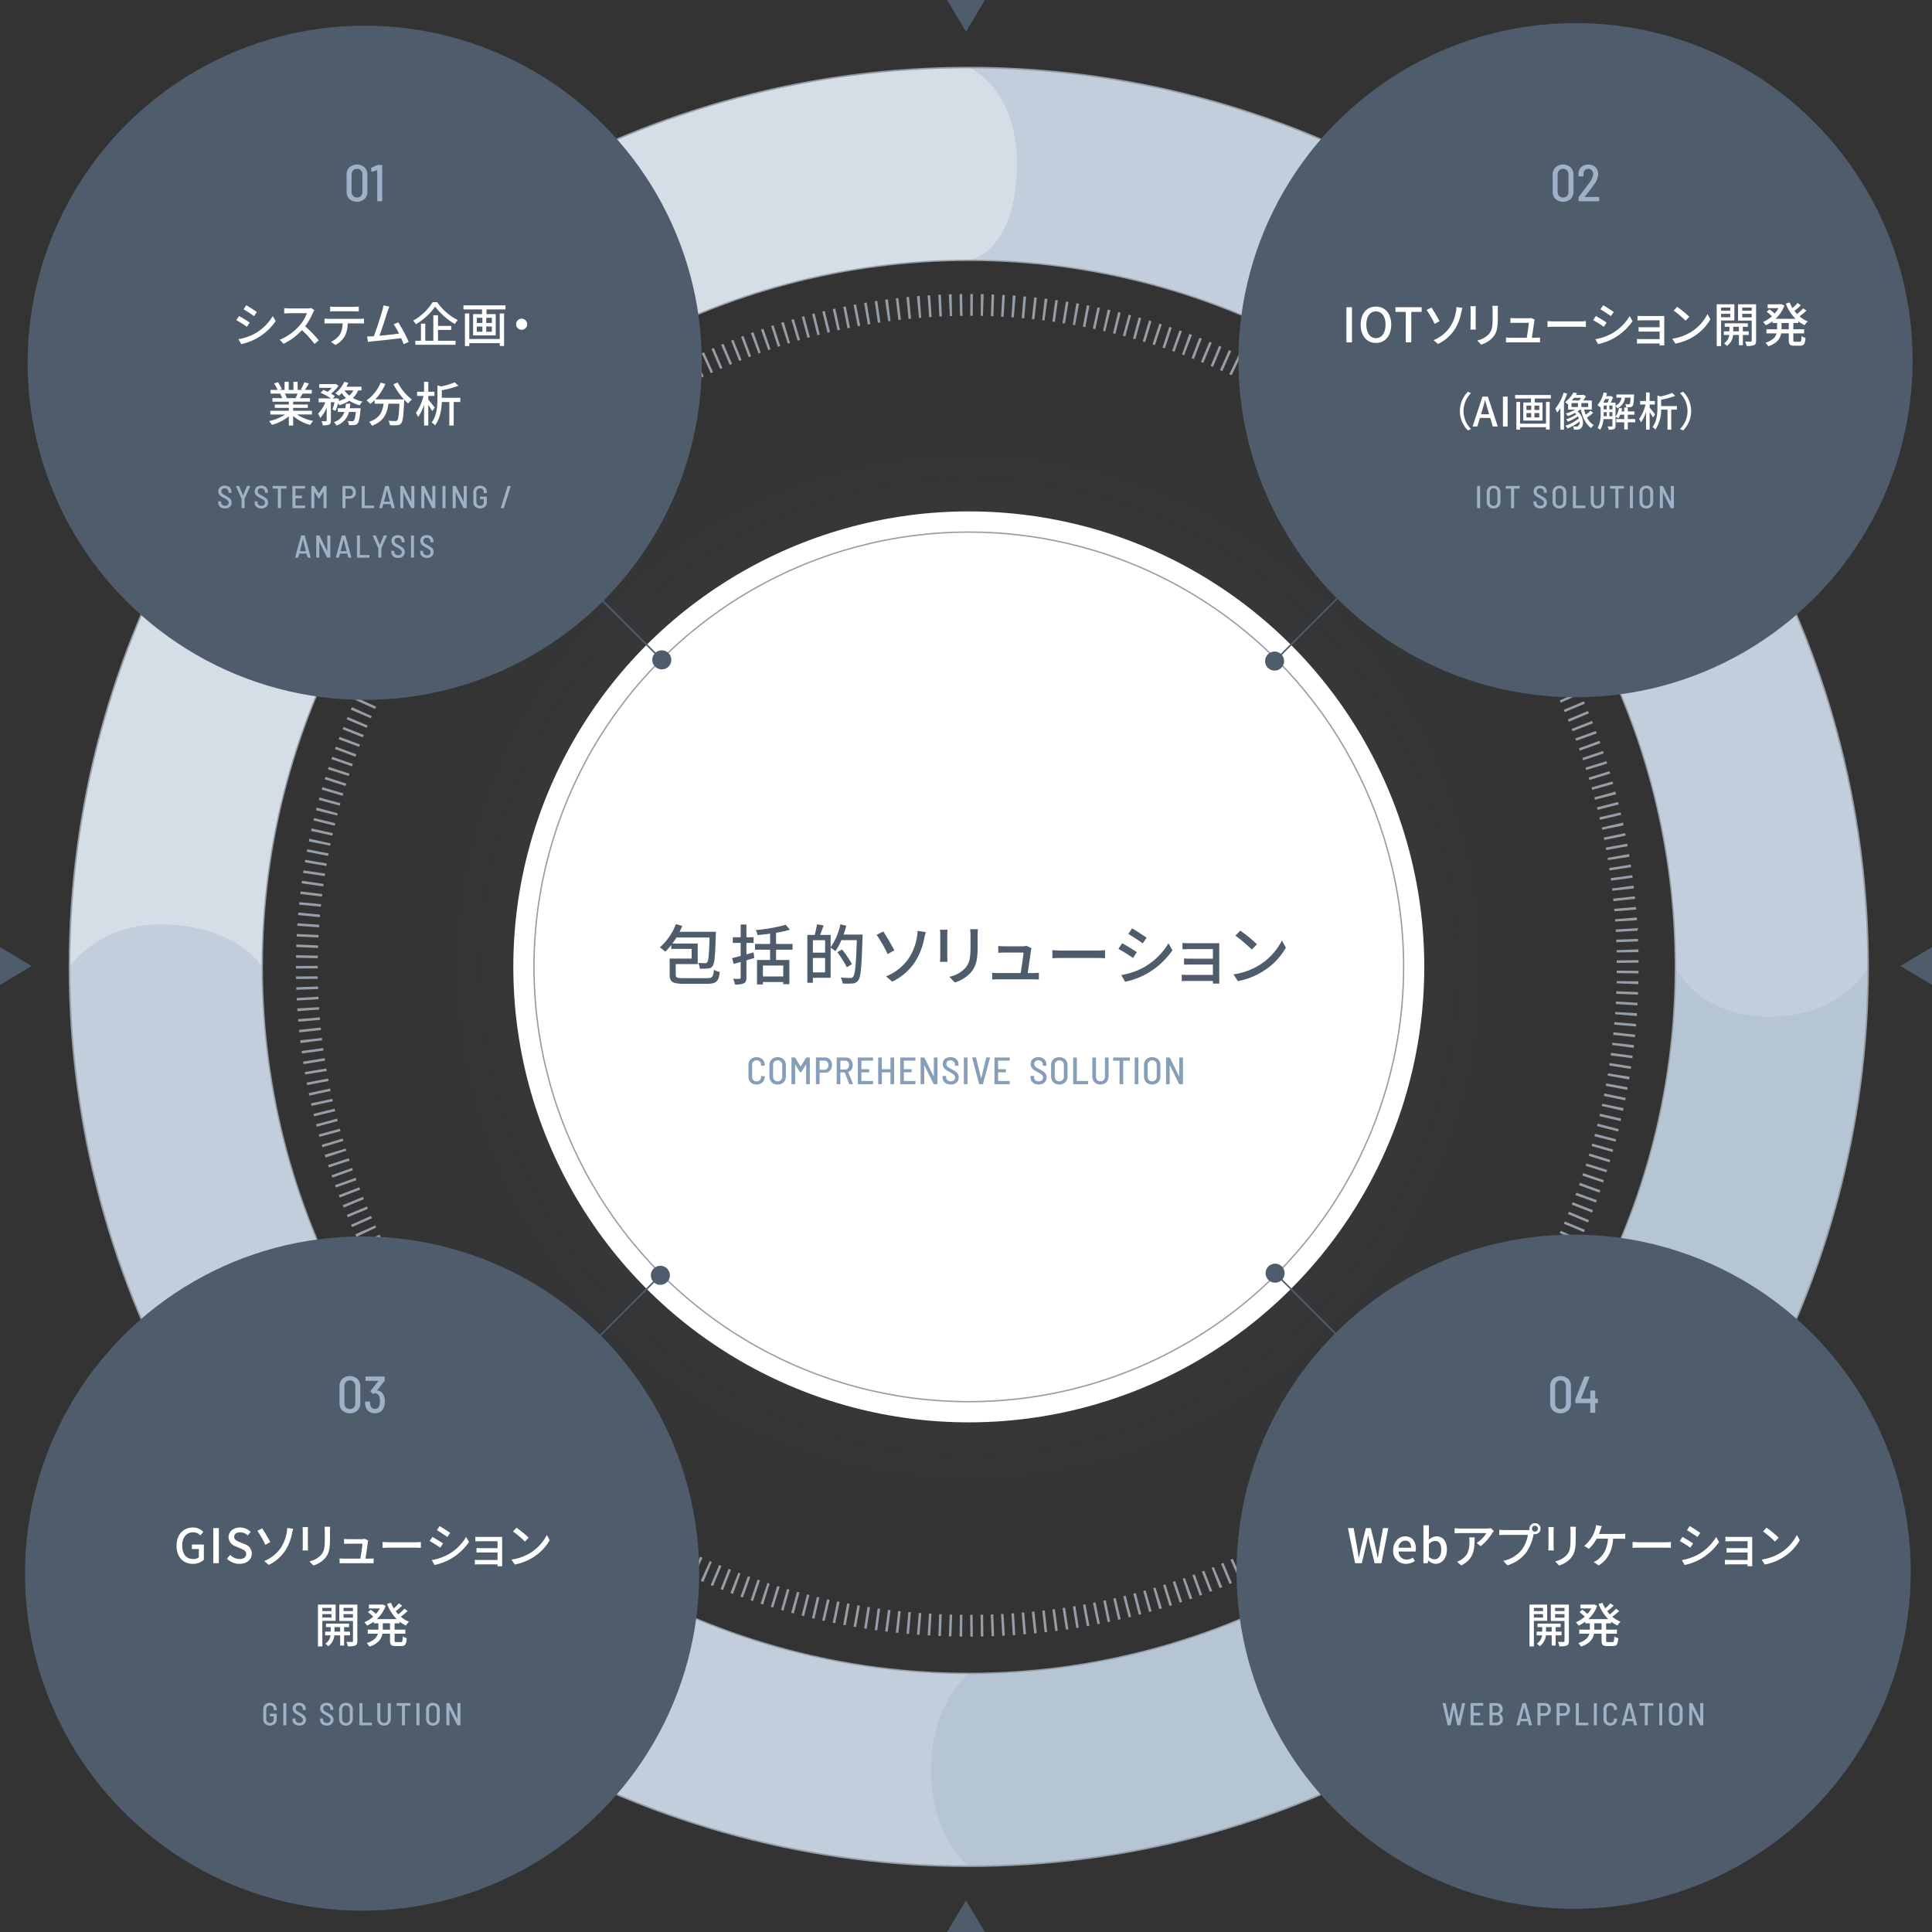
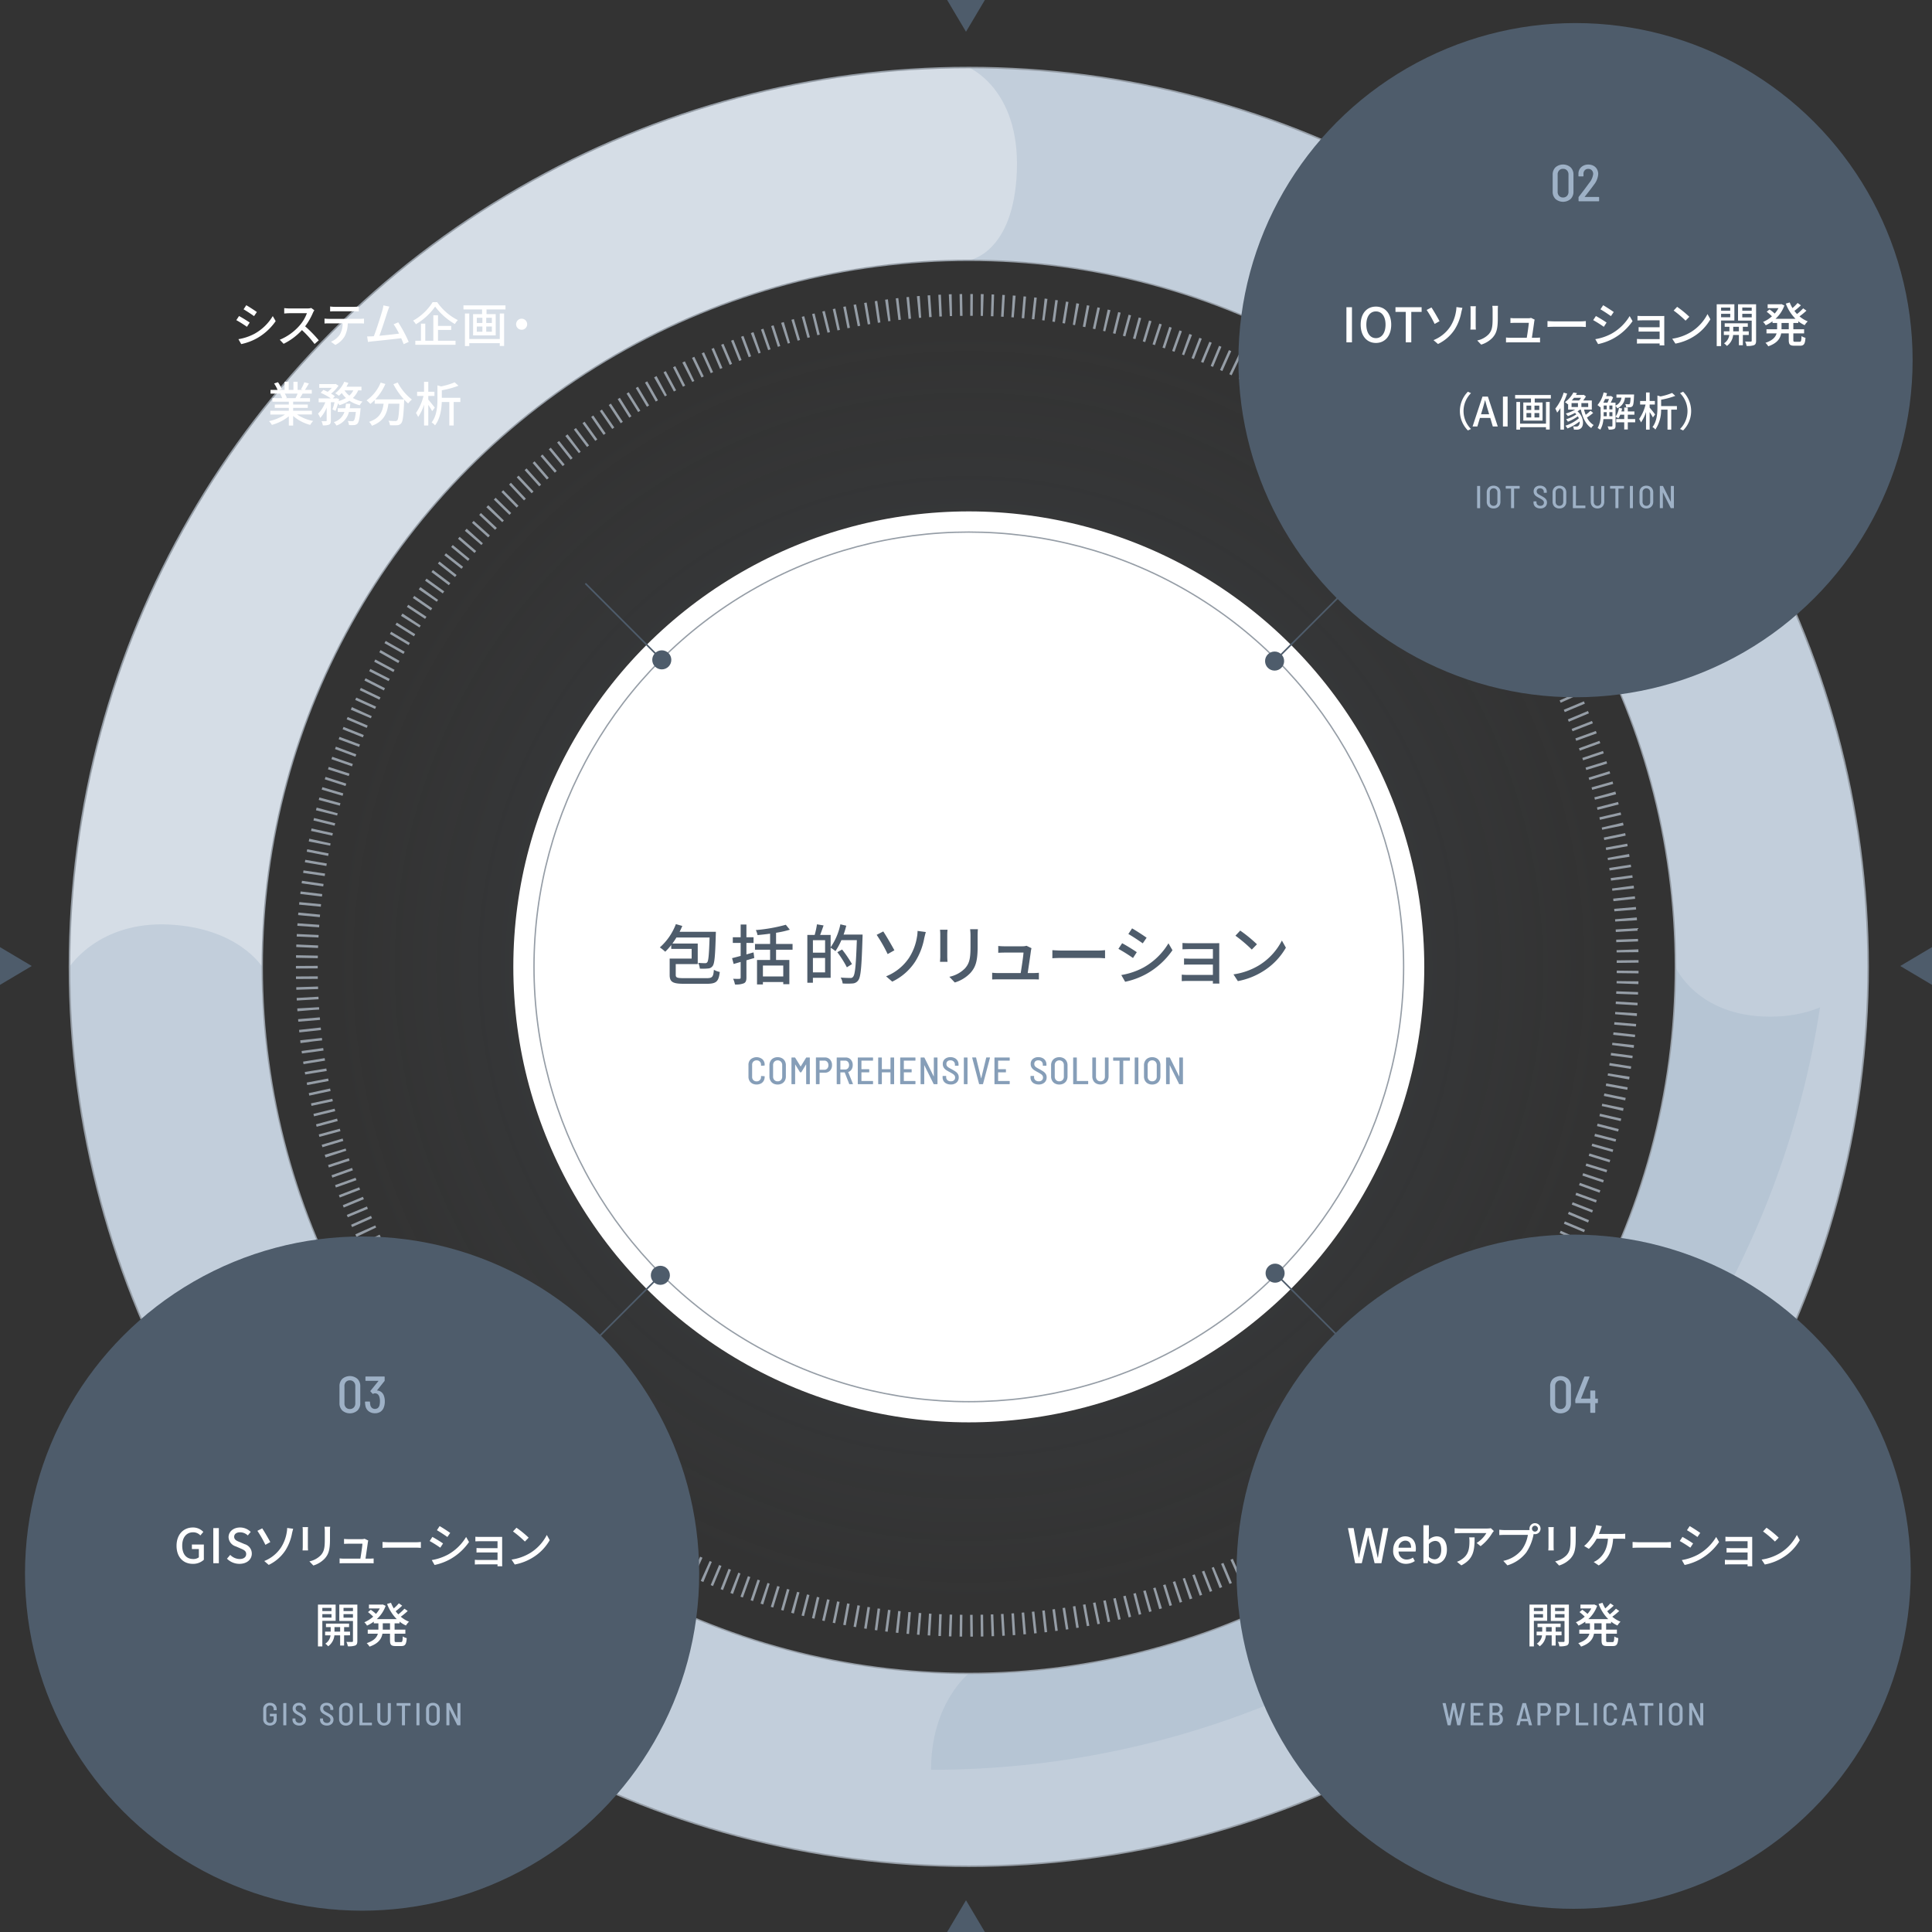
<svg xmlns="http://www.w3.org/2000/svg" viewBox="0 0 628 628">
  <rect x="0" y="0" width="628" height="628" fill="#333333" stroke="none" />
  <defs>
    <radialGradient id="名称未設定グラデーション_18" data-name="名称未設定グラデーション 18" cx="279.904" cy="327.201" r="206.934" gradientTransform="rotate(45 313 363)" gradientUnits="userSpaceOnUse">
      <stop offset="0" stop-color="#4e5c6b" />
      <stop offset="1" stop-color="#4e5c6b" stop-opacity="0" />
    </radialGradient>
    <style>.cls-2{fill:#c2cedb}.cls-15{fill:none;stroke-miterlimit:10}.cls-4{fill:#4e5c6b}.cls-7{fill:#fff}.cls-14{fill:#9eb1c6}.cls-15{stroke:#4e5c6b;stroke-width:.516px}</style>
  </defs>
  <g style="isolation:isolate">
    <g id="img">
      <path class="cls-2" d="M521.618 107.578c-114.161-114.161-299.252-114.161-413.413 0s-114.161 299.252 0 413.413 299.252 114.161 413.413 0 114.161-299.253 0-413.413zM152.511 476.685c-89.692-89.692-89.692-235.11 0-324.8s235.109-89.692 324.8 0 89.691 235.109 0 324.8-235.111 89.691-324.8 0z" />
      <path d="M466.355 465.728c-83.64 83.641-219.248 83.641-302.888 0-192.911-208.865 94.111-495.773 302.89-302.887C550 246.48 550 382.088 466.355 465.728z" stroke-width="7.091" stroke-dasharray=".826 2.581" stroke="#959da6" fill="none" stroke-miterlimit="10" />
      <path class="cls-4" d="M628 307.87v12.26L617.68 314l10.32-6.13zM0 320.13v-12.26L10.32 314 0 320.13zM307.87 0h12.26L314 10.32 307.87 0zm12.26 628h-12.26l6.13-10.32 6.13 10.32z" />
      <circle cx="314.911" cy="314.284" r="206.934" fill="url(#名称未設定グラデーション_18)" opacity=".3" />
      <circle class="cls-7" cx="314.911" cy="314.284" r="148.055" />
      <circle cx="314.911" cy="314.284" r="141.335" stroke-width=".44" stroke="#959da6" fill="none" stroke-miterlimit="10" />
-       <path d="M544.58 314.284c0 126.843-102.826 229.669-229.669 229.669 0 0-12.274 9.635-12.274 31.327s12.274 31.332 12.274 31.332c161.448 0 292.328-130.88 292.328-292.328z" fill="#b6c5d4" />
+       <path d="M544.58 314.284c0 126.843-102.826 229.669-229.669 229.669 0 0-12.274 9.635-12.274 31.327c161.448 0 292.328-130.88 292.328-292.328z" fill="#b6c5d4" />
      <path class="cls-2" d="M607.239 314.284c0-161.448-130.88-292.327-292.328-292.327v62.658c126.843 0 229.669 102.826 229.669 229.669 0 0 7 16.185 30.759 16.185s31.9-16.185 31.9-16.185z" />
      <path d="M85.242 314.284c0-126.843 102.827-229.669 229.669-229.669 0 0 14.583-2.056 15.616-28.913s-15.616-33.745-15.616-33.745c-161.448 0-292.327 130.879-292.327 292.327 0 0 9.418-14.8 32.143-13.771s30.515 13.771 30.515 13.771z" fill="#d5dde6" />
      <circle cx="314.911" cy="314.284" r="292.327" stroke-width=".501" stroke="#959da6" fill="none" stroke-miterlimit="10" />
      <circle cx="314.911" cy="314.284" r="229.669" stroke-width=".438" stroke="#959da6" fill="none" stroke-miterlimit="10" />
      <path d="M244.547 352.2a2.26 2.26 0 01-.93-.892 2.646 2.646 0 01-.329-1.333v-3.805a2.418 2.418 0 01.725-1.841 3.014 3.014 0 013.825-.007 2.381 2.381 0 01.718 1.811v.1a.134.134 0 01-.037.1.119.119 0 01-.087.037l-.942.05a.11.11 0 01-.124-.124v-.187a1.36 1.36 0 00-1.437-1.437 1.432 1.432 0 00-1.048.4 1.4 1.4 0 00-.4 1.041v3.943a1.4 1.4 0 00.4 1.041 1.428 1.428 0 001.048.4 1.36 1.36 0 001.437-1.437v-.174a.11.11 0 01.124-.124l.942.05a.109.109 0 01.124.124v.087a2.583 2.583 0 01-.328 1.313 2.228 2.228 0 01-.924.88 3.183 3.183 0 01-2.757-.006zm6.829 0a2.335 2.335 0 01-.935-.924 2.747 2.747 0 01-.335-1.376v-3.643a2.725 2.725 0 01.335-1.364 2.333 2.333 0 01.935-.923 2.865 2.865 0 011.395-.329 2.9 2.9 0 011.4.329 2.332 2.332 0 01.942.923 2.735 2.735 0 01.334 1.364v3.643a2.757 2.757 0 01-.334 1.376 2.334 2.334 0 01-.942.924 2.9 2.9 0 01-1.4.328 2.864 2.864 0 01-1.395-.328zm2.473-1.135a1.529 1.529 0 00.409-1.115v-3.719a1.575 1.575 0 00-.409-1.127 1.541 1.541 0 00-2.144 0 1.575 1.575 0 00-.409 1.127v3.719a1.539 1.539 0 00.409 1.11 1.409 1.409 0 001.066.427 1.429 1.429 0 001.078-.424zm8.318-7.327h.942a.11.11 0 01.124.124v8.429a.11.11 0 01-.124.124h-.942a.109.109 0 01-.124-.124v-6.247c0-.025-.009-.039-.025-.044s-.029.007-.037.031l-1.475 2.443a.182.182 0 01-.149.086h-.2a.18.18 0 01-.148-.086l-1.488-2.418c-.008-.025-.02-.035-.037-.031s-.025.019-.025.043v6.223a.109.109 0 01-.124.124h-.942a.11.11 0 01-.124-.124v-8.429a.11.11 0 01.124-.124h.942a.182.182 0 01.149.087l1.735 2.8a.05.05 0 00.038.013.049.049 0 00.037-.013l1.723-2.8a.182.182 0 01.15-.087zm7.641.676a2.56 2.56 0 01.639 1.815 2.484 2.484 0 01-.639 1.78 2.221 2.221 0 01-1.692.675h-1.661a.043.043 0 00-.049.049v3.558a.11.11 0 01-.124.124h-.942a.109.109 0 01-.124-.124v-8.441a.11.11 0 01.124-.124h2.776a2.2 2.2 0 011.692.688zm-.9 2.913a1.532 1.532 0 00.366-1.072 1.575 1.575 0 00-.366-1.091 1.226 1.226 0 00-.96-.409h-1.488a.043.043 0 00-.049.049v2.876a.043.043 0 00.049.049h1.488a1.234 1.234 0 00.952-.402zm7.116 4.988l-1.437-3.693a.05.05 0 00-.05-.037h-1.326a.044.044 0 00-.05.05v3.656a.109.109 0 01-.124.124h-.937a.109.109 0 01-.124-.124v-8.429a.109.109 0 01.124-.124h2.777a2.174 2.174 0 011.673.682 2.523 2.523 0 01.632 1.785 2.576 2.576 0 01-.384 1.426 1.952 1.952 0 01-1.054.817c-.025.009-.033.03-.025.063l1.513 3.756.012.048c0 .067-.037.1-.111.1h-.967a.136.136 0 01-.142-.1zm-2.863-7.5v2.777a.044.044 0 00.05.05h1.5a1.187 1.187 0 00.924-.391 1.48 1.48 0 00.353-1.035 1.544 1.544 0 00-.347-1.053 1.171 1.171 0 00-.93-.4h-1.5c-.034.004-.05.02-.05.053zm10.499-.048h-3.6a.043.043 0 00-.049.049v2.678a.044.044 0 00.049.05h2.368a.11.11 0 01.124.124v.78a.11.11 0 01-.124.124h-2.368a.044.044 0 00-.049.05v2.715a.043.043 0 00.049.049h3.6a.11.11 0 01.124.124v.781a.11.11 0 01-.124.124h-4.71a.109.109 0 01-.124-.124v-8.429a.109.109 0 01.124-.124h4.71a.11.11 0 01.124.124v.781a.11.11 0 01-.124.124zm5.913-1.029h.942a.11.11 0 01.124.124v8.429a.11.11 0 01-.124.124h-.942a.11.11 0 01-.125-.124v-3.669a.044.044 0 00-.049-.05h-2.7a.044.044 0 00-.05.05v3.669a.109.109 0 01-.124.124h-.942a.109.109 0 01-.124-.124v-8.429a.109.109 0 01.124-.124h.942a.109.109 0 01.124.124v3.632a.044.044 0 00.05.05h2.7a.044.044 0 00.049-.05v-3.632a.11.11 0 01.125-.124zm7.871 1.029h-3.6a.044.044 0 00-.05.049v2.678a.044.044 0 00.05.05h2.368a.11.11 0 01.124.124v.78a.11.11 0 01-.124.124h-2.368a.044.044 0 00-.05.05v2.715a.044.044 0 00.05.049h3.6a.11.11 0 01.124.124v.781a.11.11 0 01-.124.124h-4.71a.11.11 0 01-.125-.124v-8.429a.11.11 0 01.125-.124h4.71a.11.11 0 01.124.124v.781a.11.11 0 01-.124.124zm6.222-1.029h.942a.109.109 0 01.124.124v8.429a.109.109 0 01-.124.124h-.991a.146.146 0 01-.149-.087l-2.987-6.012a.069.069 0 00-.044-.024c-.012 0-.018.012-.018.037l.012 5.962a.109.109 0 01-.124.124h-.942a.109.109 0 01-.124-.124v-8.429a.109.109 0 01.124-.124h.992a.145.145 0 01.148.087l2.975 6.012a.065.065 0 00.044.024c.012 0 .018-.011.018-.037v-5.962a.11.11 0 01.124-.124zm3.985 8.485a2.2 2.2 0 01-.929-.812 2.231 2.231 0 01-.329-1.215v-.335a.11.11 0 01.124-.124h.917a.11.11 0 01.124.124v.273a1.251 1.251 0 00.416.979 1.616 1.616 0 001.121.372 1.406 1.406 0 001-.34 1.172 1.172 0 00.366-.9 1.112 1.112 0 00-.186-.644 1.951 1.951 0 00-.539-.509q-.354-.234-1.023-.6a12.53 12.53 0 01-1.208-.706 2.649 2.649 0 01-.75-.781 2.092 2.092 0 01-.3-1.141 2.057 2.057 0 01.682-1.636 2.652 2.652 0 011.81-.595 3.032 3.032 0 011.376.3 2.215 2.215 0 01.923.836 2.348 2.348 0 01.328 1.246v.285a.109.109 0 01-.123.124h-.93a.109.109 0 01-.124-.124v-.26a1.32 1.32 0 00-.4-.992 1.484 1.484 0 00-1.078-.384 1.355 1.355 0 00-.948.31 1.126 1.126 0 00-.341.879 1.145 1.145 0 00.167.633 1.734 1.734 0 00.514.489 10.967 10.967 0 001.029.577q.855.483 1.3.794a2.61 2.61 0 01.719.755 2.007 2.007 0 01.278 1.079 2.173 2.173 0 01-.7 1.7 2.713 2.713 0 01-1.89.633 3.167 3.167 0 01-1.396-.29zm5.649.068v-8.429a.11.11 0 01.124-.124h.942a.109.109 0 01.124.124v8.429a.109.109 0 01-.124.124h-.942a.11.11 0 01-.124-.124zm4.943.009l-2.219-8.429-.012-.038c0-.066.041-.1.124-.1h1.016a.119.119 0 01.137.112l1.611 6.644c.008.025.016.037.025.037s.016-.012.025-.037l1.611-6.644a.127.127 0 01.136-.112h.98a.1.1 0 01.111.137l-2.243 8.429a.128.128 0 01-.137.111h-1.029a.128.128 0 01-.136-.11zm9.842-7.533h-3.595a.043.043 0 00-.049.049v2.678a.044.044 0 00.049.05h2.368a.11.11 0 01.124.124v.78a.11.11 0 01-.124.124h-2.368a.044.044 0 00-.049.05v2.715a.043.043 0 00.049.049h3.595a.11.11 0 01.124.124v.781a.11.11 0 01-.124.124h-4.71a.109.109 0 01-.124-.124v-8.429a.109.109 0 01.124-.124h4.71a.11.11 0 01.124.124v.781a.11.11 0 01-.124.124zm8.138 7.456a2.206 2.206 0 01-.93-.812 2.231 2.231 0 01-.329-1.215v-.335a.11.11 0 01.124-.124h.918a.11.11 0 01.124.124v.273a1.25 1.25 0 00.415.979 1.62 1.62 0 001.122.372 1.4 1.4 0 001-.34 1.172 1.172 0 00.366-.9 1.112 1.112 0 00-.186-.644 1.951 1.951 0 00-.539-.509 15.323 15.323 0 00-1.023-.6 12.53 12.53 0 01-1.208-.706 2.649 2.649 0 01-.75-.781 2.092 2.092 0 01-.3-1.141 2.06 2.06 0 01.682-1.636 2.652 2.652 0 011.81-.595 3.032 3.032 0 011.376.3 2.215 2.215 0 01.923.836 2.349 2.349 0 01.329 1.246v.285a.11.11 0 01-.124.124h-.93a.109.109 0 01-.124-.124v-.26a1.32 1.32 0 00-.4-.992 1.484 1.484 0 00-1.078-.384 1.355 1.355 0 00-.948.31 1.126 1.126 0 00-.341.879 1.153 1.153 0 00.167.633 1.726 1.726 0 00.515.489 10.8 10.8 0 001.028.577q.857.483 1.3.794a2.61 2.61 0 01.719.755 2 2 0 01.279 1.079 2.173 2.173 0 01-.7 1.7 2.713 2.713 0 01-1.89.633 3.16 3.16 0 01-1.397-.29zm6.705-.023a2.335 2.335 0 01-.935-.924 2.747 2.747 0 01-.335-1.376v-3.643a2.725 2.725 0 01.335-1.364 2.333 2.333 0 01.935-.923 2.865 2.865 0 011.395-.329 2.9 2.9 0 011.4.329 2.332 2.332 0 01.942.923 2.735 2.735 0 01.334 1.364v3.643a2.757 2.757 0 01-.334 1.376 2.334 2.334 0 01-.942.924 2.9 2.9 0 01-1.4.328 2.864 2.864 0 01-1.395-.328zm2.473-1.135a1.529 1.529 0 00.409-1.115v-3.719a1.575 1.575 0 00-.409-1.127 1.541 1.541 0 00-2.144 0 1.575 1.575 0 00-.409 1.127v3.719a1.539 1.539 0 00.409 1.11 1.409 1.409 0 001.066.427 1.429 1.429 0 001.077-.424zm3.434 1.226v-8.429a.109.109 0 01.124-.124h.942a.11.11 0 01.124.124v7.475a.043.043 0 00.049.049h3.52a.11.11 0 01.125.124v.781a.11.11 0 01-.125.124h-4.635a.109.109 0 01-.124-.124zm7.48-.105a2.28 2.28 0 01-.929-.93 2.862 2.862 0 01-.329-1.395v-6a.109.109 0 01.124-.124h.942a.109.109 0 01.124.124v6.074a1.571 1.571 0 00.4 1.122 1.373 1.373 0 001.047.427 1.388 1.388 0 001.06-.427 1.571 1.571 0 00.4-1.122v-6.074a.109.109 0 01.124-.124h.942a.109.109 0 01.124.124v6a2.862 2.862 0 01-.329 1.395 2.286 2.286 0 01-.929.93 3.094 3.094 0 01-2.777 0zm10.964-8.324v.793a.109.109 0 01-.124.124h-2a.044.044 0 00-.049.05v7.462a.11.11 0 01-.124.124h-.942a.109.109 0 01-.124-.124v-7.462a.044.044 0 00-.05-.05h-1.909a.11.11 0 01-.124-.124v-.793a.11.11 0 01.124-.124h5.194a.109.109 0 01.128.124zm1.562 8.429v-8.429a.109.109 0 01.124-.124h.942a.11.11 0 01.124.124v8.429a.11.11 0 01-.124.124h-.942a.109.109 0 01-.124-.124zm4.282-.091a2.338 2.338 0 01-.936-.924 2.757 2.757 0 01-.334-1.376v-3.643a2.735 2.735 0 01.334-1.364 2.335 2.335 0 01.936-.923 2.865 2.865 0 011.395-.329 2.9 2.9 0 011.4.329 2.326 2.326 0 01.942.923 2.736 2.736 0 01.335 1.364v3.643a2.758 2.758 0 01-.335 1.376 2.328 2.328 0 01-.942.924 2.9 2.9 0 01-1.4.328 2.864 2.864 0 01-1.395-.328zm2.473-1.135a1.529 1.529 0 00.409-1.115v-3.719a1.575 1.575 0 00-.409-1.127 1.41 1.41 0 00-1.078-.434 1.394 1.394 0 00-1.066.434 1.575 1.575 0 00-.409 1.127v3.719a1.539 1.539 0 00.409 1.11 1.407 1.407 0 001.066.427 1.431 1.431 0 001.082-.424zm7.859-7.327h.942a.11.11 0 01.124.124v8.429a.11.11 0 01-.124.124h-.992a.146.146 0 01-.149-.087l-2.987-6.012a.07.07 0 00-.043-.024c-.013 0-.019.012-.019.037l.012 5.962a.109.109 0 01-.123.124h-.942a.109.109 0 01-.124-.124v-8.429a.109.109 0 01.124-.124h.991a.148.148 0 01.149.087l2.975 6.012a.063.063 0 00.043.024c.013 0 .019-.011.019-.037v-5.962a.109.109 0 01.124-.124z" fill="#869eb8" />
      <path class="cls-4" d="M229.692 317.954c1.851 0 2.17-.4 2.361-2.723a6.085 6.085 0 001.915.7c-.362 3.1-1.085 3.849-4.233 3.849h-7.381c-3.637 0-4.68-.553-4.68-2.871v-5.318h7.147v-3.148h-6.636v-1.255a19.732 19.732 0 01-1.957 2.169 14.377 14.377 0 00-1.744-1.4 19.141 19.141 0 005.211-7.572l2.085.594a21.839 21.839 0 01-.873 1.894h11.784s0 .6-.021.894c-.191 6.913-.4 9.444-1.021 10.231a1.9 1.9 0 01-1.489.808 17.382 17.382 0 01-2.68.043 4.976 4.976 0 00-.553-1.872c.979.085 1.851.106 2.234.106a.8.8 0 00.744-.319c.383-.49.574-2.51.744-8.019h-10.784c-.4.681-.851 1.34-1.3 1.957h8.235v6.679h-7.147v3.51c0 .872.405 1.063 2.659 1.063zm15.487-6.554l-2.552.745v5.616c0 1.042-.234 1.552-.809 1.85a6.641 6.641 0 01-2.918.389 7.791 7.791 0 00-.595-1.85c.893.042 1.808.042 2.042.021.3-.021.4-.106.4-.426v-5.062l-2.276.659-.511-1.893c.787-.191 1.745-.447 2.787-.723v-4.233H238.2v-1.833h2.553v-4.148h1.872v4.148h2.318v1.829h-2.318v3.743c.765-.211 1.552-.446 2.318-.659zm7.083-2.7v3.34h4.318v7.87h-1.98v-.7h-6.615v.79h-1.915v-7.955h4.255V308.7h-4.914v-1.872h4.914v-3.338c-1.383.192-2.787.34-4.084.468a6.553 6.553 0 00-.553-1.638 53.2 53.2 0 009.742-1.723l1.3 1.6a30.937 30.937 0 01-4.467 1v3.637h5.36v1.866zm2.34 5.148h-6.615v3.552h6.613zm25.782-10.06s0 .681-.022.936c-.3 9.592-.553 12.889-1.4 13.953a2.376 2.376 0 01-1.851 1 22.832 22.832 0 01-3.212 0 4.616 4.616 0 00-.638-1.914c1.361.106 2.6.128 3.127.128a.953.953 0 00.893-.363c.681-.7.957-3.913 1.234-11.932h-5.02a21.428 21.428 0 01-1.936 3.573 10.454 10.454 0 00-1.559-1.106v9.763h-5.765v1.617h-1.808V303.9h2.383a25.154 25.154 0 00.744-3.447l2.148.362a93.577 93.577 0 01-1.106 3.085H270v4.019a20.321 20.321 0 003.169-7.466l1.914.447c-.255.978-.531 1.957-.872 2.893zm-16.145 1.829v4.041h3.961v-4.041zm3.957 10.465v-4.7h-3.957v4.7zm7.083-1.659a34.618 34.618 0 00-3.106-4.913l1.553-.872a38.163 38.163 0 013.212 4.743zm15.444-5.53l-2.191 1.233a48.645 48.645 0 00-3.573-6.253l2.148-1.106c.979 1.446 2.85 4.701 3.616 6.126zm4.722 2.509a17.625 17.625 0 002.6-6.721 12.075 12.075 0 00.213-2.084l2.68.361c-.191.681-.4 1.553-.511 2.021a21.77 21.77 0 01-2.914 7.551 18.254 18.254 0 01-7.487 6.551l-2-1.723a16.219 16.219 0 007.419-5.958zm12.466-7.614v7.125c0 .554.043 1.3.085 1.724h-2.446c.022-.363.085-1.107.085-1.724v-7.125a13.685 13.685 0 00-.085-1.574H308c-.046.446-.089.978-.089 1.574zm9.87.212v3.786c0 4.871-.766 6.68-2.34 8.466a11.608 11.608 0 01-5.083 3.106l-1.766-1.85a9.929 9.929 0 005.105-2.766c1.489-1.7 1.766-3.36 1.766-7.083V304a16.378 16.378 0 00-.128-1.956h2.531c-.042.556-.085 1.19-.085 1.956zm17.337 4.978c-.17 1.361-.766 5.338-1.063 7.317h1.786c.49 0 1.362-.043 1.851-.085v2.17c-.4-.022-1.3-.043-1.808-.043h-11.465c-.7 0-1.191.021-1.914.043v-2.192a17.215 17.215 0 001.914.107h7.36c.3-1.808.85-5.467.914-6.658h-6.317c-.638 0-1.319.043-1.893.064v-2.212a18.352 18.352 0 001.872.106h6.04a4.328 4.328 0 001.277-.17l1.616.787c-.064.234-.127.553-.17.766zm10.127 0h11.571c1.021 0 1.85-.085 2.382-.127v2.636c-.468-.02-1.446-.105-2.382-.105h-11.571c-1.17 0-2.447.042-3.17.105v-2.636c.702.042 2.025.127 3.17.127zm24.271.532l-1.233 1.892a53.259 53.259 0 00-4.744-2.977l1.213-1.829c1.34.704 3.764 2.212 4.764 2.914zm2.149 5a21.882 21.882 0 008.146-7.891l1.3 2.254a25.31 25.31 0 01-8.317 7.615 24.9 24.9 0 01-7.062 2.638l-1.255-2.191a23.356 23.356 0 007.188-2.427zm1.042-9.7l-1.255 1.829c-1.085-.787-3.361-2.3-4.68-3.041l1.213-1.83c1.315.744 3.722 2.318 4.722 3.041zm14.04 1.79h8.146c.49 0 1.149-.022 1.447-.022-.021.255-.021.809-.021 1.234v10.614c0 .341.021.936.042 1.276h-2.127c.021-.191.021-.51.021-.85h-8.338c-.638 0-1.425.042-1.787.063v-2.105a17.313 17.313 0 001.787.085h8.338v-3.362h-7.274c-.766 0-1.638 0-2.106.043v-2.02c.489.021 1.34.063 2.084.063h7.3v-3.109h-7.508c-.66 0-1.936.043-2.383.063v-2.062c.486.063 1.719.089 2.379.089zm22.553 7.142a20.242 20.242 0 007.381-8.018l1.3 2.318a21.756 21.756 0 01-7.466 7.7 23.463 23.463 0 01-8.147 3.169l-1.425-2.19a22.121 22.121 0 008.357-2.979zm-.723-6.806l-1.681 1.723a46.022 46.022 0 00-5.317-4.51l1.553-1.659a44.616 44.616 0 015.44 4.446z" />
      <circle class="cls-4" cx="511.514" cy="510.887" r="109.576" />
      <path class="cls-7" d="M438.155 496.713H440l1.069 5.947c.2 1.208.4 2.432.6 3.654h.062c.247-1.222.511-2.446.774-3.654l1.471-5.947h1.6l1.471 5.947c.263 1.193.511 2.416.774 3.654h.078c.186-1.238.387-2.461.573-3.654l1.084-5.947h1.719l-2.246 11.414h-2.214l-1.534-6.334c-.2-.9-.371-1.751-.526-2.618h-.062c-.17.867-.356 1.72-.542 2.618l-1.5 6.334h-2.168zm14.704 7.155c0-2.757 1.905-4.476 3.887-4.476 2.262 0 3.485 1.627 3.485 4.027a4.571 4.571 0 01-.093.913h-5.529a2.573 2.573 0 002.633 2.6 3.623 3.623 0 002.029-.635l.619 1.13a5.16 5.16 0 01-2.88.9 4.1 4.1 0 01-4.151-4.459zm5.823-.774c0-1.456-.666-2.308-1.905-2.308a2.305 2.305 0 00-2.183 2.308zm5.611 4.15h-.047l-.17.883h-1.394v-12.344h1.781v3.268l-.062 1.456a4.067 4.067 0 012.54-1.115c2.153 0 3.377 1.719 3.377 4.337 0 2.926-1.751 4.6-3.671 4.6a3.607 3.607 0 01-2.354-1.085zm4.181-3.484c0-1.781-.573-2.881-2-2.881a2.908 2.908 0 00-2.013 1.037v4.167a2.829 2.829 0 001.843.774c1.241 0 2.17-1.099 2.17-3.097zm16.592-5.452a15.334 15.334 0 01-3.795 4.274l-1.285-1.037a9.477 9.477 0 003.159-3.206h-8.487c-.619 0-1.161.046-1.827.093v-1.719a13.953 13.953 0 001.827.139h8.658a7.851 7.851 0 001.285-.109l.976.914c-.139.171-.387.465-.511.651zm-10.052 10.516l-1.425-1.162a5.8 5.8 0 001.487-.759c2.215-1.424 2.571-3.376 2.571-5.947a6.83 6.83 0 00-.093-1.239h1.766c0 4.043-.232 7.016-4.306 9.107zm23.92-13.707a1.782 1.782 0 110 3.563 1.913 1.913 0 01-.418-.047c-.016.093-.047.2-.062.3a15.786 15.786 0 01-2.324 5.683 12.049 12.049 0 01-6.148 4.2l-1.332-1.456a10.4 10.4 0 006.056-3.686 11.23 11.23 0 001.936-4.755h-7.62c-.651 0-1.27.03-1.673.062v-1.735c.434.046 1.162.109 1.673.109h7.511a5.092 5.092 0 00.666-.032 1.912 1.912 0 01-.046-.418 1.782 1.782 0 011.781-1.788zm0 2.741a.979.979 0 00.976-.96.992.992 0 00-.976-.975.978.978 0 00-.96.975.964.964 0 00.96.96zm6.066-.325v5.189c0 .4.031.945.062 1.255h-1.781c.015-.264.062-.806.062-1.255v-5.189a10.1 10.1 0 00-.062-1.145h1.781c-.035.325-.062.712-.062 1.145zm7.186.155v2.757c0 3.547-.557 4.864-1.7 6.164a8.453 8.453 0 01-3.7 2.261l-1.285-1.348a7.226 7.226 0 003.717-2.012c1.084-1.239 1.285-2.448 1.285-5.157v-2.665a11.844 11.844 0 00-.093-1.424h1.843c-.04.402-.071.867-.071 1.424zm8.056-.433c-.139.387-.31.867-.511 1.362h7.031a10.529 10.529 0 001.518-.093v1.676a29.647 29.647 0 00-1.518-.047h-2.416c-.263 4.29-1.951 6.97-4.677 8.69l-1.642-1.115a6.328 6.328 0 001.348-.775c1.564-1.192 3.066-3.175 3.3-6.8H519a12.958 12.958 0 01-2.54 3.3l-1.533-.928a12.055 12.055 0 002.726-3.268 11.5 11.5 0 00.882-2.153 6.335 6.335 0 00.264-1.378l1.889.355c-.152.368-.322.849-.446 1.174zm12.738 4.057h8.425c.743 0 1.347-.062 1.735-.092v1.92c-.341-.016-1.054-.078-1.735-.078h-8.425c-.852 0-1.781.032-2.308.078v-1.92c.511.03 1.471.092 2.308.092zm17.368.388l-.9 1.379A38.806 38.806 0 00546 500.91l.883-1.332c.972.511 2.737 1.61 3.465 2.122zm1.564 3.64a15.915 15.915 0 005.932-5.746l.945 1.642a18.443 18.443 0 01-6.056 5.544 18.124 18.124 0 01-5.142 1.921l-.913-1.6a16.975 16.975 0 005.234-1.762zm.759-7.063l-.913 1.332c-.79-.572-2.448-1.671-3.408-2.214l.883-1.332c.96.537 2.71 1.687 3.438 2.213zm9.918 1.301h5.932c.356 0 .836-.016 1.053-.016-.016.186-.016.588-.016.9v7.727c0 .249.016.682.031.93h-1.548c.015-.139.015-.372.015-.619h-6.071c-.465 0-1.038.03-1.3.046v-1.533a12.464 12.464 0 001.3.062h6.071v-2.447h-5.3c-.557 0-1.192 0-1.533.03v-1.47c.356.015.976.045 1.518.045h5.312v-2.26h-5.467c-.48 0-1.409.031-1.735.047v-1.5c.36.042 1.258.058 1.738.058zm16.111 5.203a14.746 14.746 0 005.374-5.839l.945 1.689a15.822 15.822 0 01-5.436 5.606 17.084 17.084 0 01-5.932 2.308l-1.038-1.6a16.1 16.1 0 006.087-2.164zm-.527-4.956l-1.223 1.255a33.6 33.6 0 00-3.872-3.283l1.131-1.208a32.5 32.5 0 013.966 3.236zm-79.583 27.032v8.318h-1.425v-13.6h5.746v5.281zm0-4.211v1.037h2.974v-1.037zm2.974 3.159v-1.131h-2.974v1.126zm4.1 5.761v3.33h-1.285v-3.33h-1.874a4.989 4.989 0 01-2.029 3.562 4.938 4.938 0 00-.93-.852 3.752 3.752 0 001.7-2.71h-1.766v-1.193h1.82V528.9h-1.533v-1.146h7.512v1.146h-1.611v1.471h1.921v1.193zm-1.285-1.193V528.9h-1.844v1.471zm5.591 3.036c0 .79-.155 1.208-.666 1.456a6.077 6.077 0 01-2.432.263 4.643 4.643 0 00-.465-1.425c.79.016 1.58.016 1.828.016.232-.016.31-.093.31-.325v-6.5H504.1v-5.313h5.87zm-4.492-10.763v1.037h3.067v-1.037zm3.067 3.19v-1.162h-3.067v1.162zm13.531 1.827v2.045h3.5v1.331h-3.5v2.122c0 .527.078.605.573.605h1.5c.449 0 .526-.31.588-1.844a3.964 3.964 0 001.286.557c-.124 2-.527 2.572-1.735 2.572H522.4c-1.456 0-1.812-.418-1.812-1.89v-2.122h-2.463c-.294 1.643-1.27 3.19-4.2 4.2a4.888 4.888 0 00-.914-1.13c2.385-.79 3.3-1.9 3.624-3.067h-3.283v-1.331h3.454v-2.045h-1.5v-.558a12.207 12.207 0 01-2.2 1.3 4.846 4.846 0 00-.867-1.084 10.605 10.605 0 002.88-1.827 16.136 16.136 0 00-1.7-1.487l.9-.759a13.554 13.554 0 011.7 1.348 9.847 9.847 0 001.239-1.766h-3.531v-1.255h4.228l.263-.046.945.449a10.67 10.67 0 01-2.881 4.321h6.489a13.91 13.91 0 01-3.144-4.941l1.27-.371a11.68 11.68 0 00.9 1.827 15.12 15.12 0 001.657-1.657l1.084.759a24.559 24.559 0 01-2.122 1.812c.263.357.558.7.852 1.023a16.816 16.816 0 002-1.844l1.068.744a22.9 22.9 0 01-2.261 1.859 9.759 9.759 0 002.68 1.626 5.487 5.487 0 00-.992 1.239 9.8 9.8 0 01-2.075-1.271v.558zm-1.486 0h-2.355v2.045h2.355z" />
      <path class="cls-14" d="M504.8 458.5a3.288 3.288 0 01-.918-2.444v-5.427a3.268 3.268 0 01.918-2.428 3.771 3.771 0 014.913 0 3.25 3.25 0 01.927 2.428v5.427a3.271 3.271 0 01-.927 2.444 3.771 3.771 0 01-4.913 0zm3.734-1a1.892 1.892 0 00.488-1.357v-5.583a1.892 1.892 0 00-.488-1.358 1.686 1.686 0 00-1.281-.514 1.658 1.658 0 00-1.273.514 1.91 1.91 0 00-.48 1.358v5.578a1.909 1.909 0 00.48 1.357 1.658 1.658 0 001.273.514 1.686 1.686 0 001.278-.509zm10.866-2.71v1.129a.149.149 0 01-.168.169h-.624a.059.059 0 00-.067.067v2.915a.149.149 0 01-.169.169h-1.28a.149.149 0 01-.169-.169v-2.915a.059.059 0 00-.067-.067h-4.635a.15.15 0 01-.169-.169v-.927a.53.53 0 01.034-.2l2.882-7.214a.185.185 0 01.185-.135h1.382a.125.125 0 01.118.059.158.158 0 010 .144l-2.713 6.893a.053.053 0 000 .059.058.058 0 00.05.025h2.866a.059.059 0 00.067-.067v-2.396a.149.149 0 01.169-.168h1.28a.149.149 0 01.169.168v2.394a.059.059 0 00.067.067h.624a.149.149 0 01.168.169zm-48.848 105.937l-1.642-7.027-.01-.041q0-.072.093-.072h.826c.069 0 .107.03.113.093l1.106 5c.007.021.014.031.02.031s.014-.01.021-.031l1-5a.106.106 0 01.114-.093h.754a.1.1 0 01.113.093l1.075 5c.006.021.013.031.02.031s.014-.01.021-.031l1.054-5a.1.1 0 01.113-.093h.8a.1.1 0 01.077.03.1.1 0 01.016.083l-1.581 7.025a.1.1 0 01-.113.092h-.775a.107.107 0 01-.114-.092l-1.064-5.114c-.007-.02-.014-.031-.02-.031s-.014.011-.021.031l-1.023 5.114a.1.1 0 01-.113.092h-.744a.107.107 0 01-.116-.09zm11.487-6.281h-3a.037.037 0 00-.041.041v2.232a.037.037 0 00.041.041h1.973a.091.091 0 01.1.1v.651a.091.091 0 01-.1.1h-1.973a.037.037 0 00-.041.041v2.263a.037.037 0 00.041.041h3a.091.091 0 01.1.1v.651a.091.091 0 01-.1.1h-3.925a.091.091 0 01-.1-.1v-7.024a.091.091 0 01.1-.1h3.925a.091.091 0 01.1.1v.651a.091.091 0 01-.1.112zm5.898 5.854a2.211 2.211 0 01-1.529.516h-2.148a.091.091 0 01-.1-.1v-7.024a.091.091 0 01.1-.1h2.04a2.326 2.326 0 011.57.49 1.791 1.791 0 01.568 1.431 1.56 1.56 0 01-.909 1.539c-.035.02-.035.038 0 .052a1.77 1.77 0 01.728.681 2.056 2.056 0 01.253 1.054 1.833 1.833 0 01-.573 1.461zm-2.789-5.816v2.18a.037.037 0 00.041.041h1.116a1.164 1.164 0 00.842-.294 1.075 1.075 0 00.3-.811 1.056 1.056 0 00-1.146-1.157h-1.116a.037.037 0 00-.037.044zm2.061 5.139a1.257 1.257 0 00.3-.894 1.282 1.282 0 00-.309-.9 1.1 1.1 0 00-.847-.336h-1.168a.037.037 0 00-.041.041v2.376a.036.036 0 00.041.041h1.178a1.1 1.1 0 00.846-.325zm9.746 1.104l-.31-1.2a.049.049 0 00-.052-.031h-2.283c-.034 0-.051.011-.051.031l-.3 1.2c-.007.061-.045.092-.114.092h-.805a.094.094 0 01-.078-.031.093.093 0 01-.015-.082l1.911-7.024a.1.1 0 01.113-.093h.971a.106.106 0 01.114.093l1.921 7.024.011.03c0 .056-.035.083-.1.083h-.816a.105.105 0 01-.117-.092zm-2.474-2.031a.046.046 0 00.036.016h1.869a.05.05 0 00.037-.016c.01-.009.012-.018 0-.025l-.961-3.739q-.01-.021-.021-.021c-.007 0-.013.007-.02.021l-.951 3.739c-.001.007 0 .016.011.029zm9.1-4.545a2.142 2.142 0 01.532 1.514 2.073 2.073 0 01-.532 1.482 1.851 1.851 0 01-1.41.563h-1.384a.037.037 0 00-.042.041v2.965a.091.091 0 01-.1.1h-.785a.091.091 0 01-.1-.1v-7.034a.091.091 0 01.1-.1h2.314a1.837 1.837 0 011.407.569zm-.754 2.428a1.278 1.278 0 00.305-.893 1.317 1.317 0 00-.305-.91 1.023 1.023 0 00-.8-.34h-1.239c-.028 0-.042.013-.042.041v2.4a.037.037 0 00.042.042h1.239a1.029 1.029 0 00.8-.34zm6.973-2.428a2.137 2.137 0 01.532 1.514 2.069 2.069 0 01-.532 1.482 1.851 1.851 0 01-1.41.563h-1.384a.036.036 0 00-.041.041v2.965a.091.091 0 01-.1.1h-.785a.091.091 0 01-.1-.1v-7.034a.091.091 0 01.1-.1h2.314a1.837 1.837 0 011.406.569zm-.754 2.428a1.278 1.278 0 00.305-.893 1.317 1.317 0 00-.305-.91 1.022 1.022 0 00-.8-.34h-1.24a.036.036 0 00-.041.041v2.4c0 .028.013.042.041.042h1.24a1.029 1.029 0 00.799-.34zm3.175 4.137v-7.024a.091.091 0 01.1-.1h.785a.091.091 0 01.1.1v6.229a.037.037 0 00.041.041h2.934a.091.091 0 01.1.1v.651a.091.091 0 01-.1.1h-3.863a.091.091 0 01-.097-.097zm5.868 0v-7.024a.091.091 0 01.1-.1h.785a.091.091 0 01.1.1v7.024a.091.091 0 01-.1.1h-.785a.091.091 0 01-.1-.1zm4.178-.077a1.873 1.873 0 01-.775-.744 2.2 2.2 0 01-.274-1.111v-3.171a2.02 2.02 0 01.6-1.534 2.511 2.511 0 013.187 0 1.984 1.984 0 01.6 1.508v.083a.109.109 0 01-.031.082.093.093 0 01-.072.031l-.785.041a.09.09 0 01-.1-.1v-.155a1.136 1.136 0 00-1.2-1.2 1.189 1.189 0 00-.872.331 1.162 1.162 0 00-.336.868v3.285a1.162 1.162 0 00.336.867 1.185 1.185 0 00.872.331 1.136 1.136 0 001.2-1.2v-.151a.091.091 0 01.1-.1l.785.041a.091.091 0 01.1.1v.072a2.145 2.145 0 01-.274 1.095 1.846 1.846 0 01-.769.734 2.664 2.664 0 01-2.3 0zm8.868.088l-.31-1.2a.049.049 0 00-.052-.031h-2.283c-.034 0-.051.011-.051.031l-.3 1.2c-.007.061-.045.092-.114.092h-.8a.094.094 0 01-.078-.031.093.093 0 01-.015-.082l1.911-7.024a.1.1 0 01.113-.093h.971a.106.106 0 01.114.093l1.921 7.024.011.03c0 .056-.035.083-.1.083h-.816a.105.105 0 01-.122-.092zm-2.474-2.031a.046.046 0 00.036.016h1.87a.05.05 0 00.036-.016c.01-.009.012-.018 0-.025l-.961-3.739q-.011-.021-.021-.021c-.006 0-.013.007-.02.021l-.95 3.739c-.002.007-.001.016.01.029zm8.764-5.004v.661a.091.091 0 01-.1.1h-1.663c-.028 0-.041.014-.041.042v6.218a.091.091 0 01-.1.1h-.785a.091.091 0 01-.1-.1V554.5a.037.037 0 00-.041-.042h-1.591a.091.091 0 01-.1-.1v-.661a.091.091 0 01.1-.1h4.328a.091.091 0 01.093.095zm1.921 7.024v-7.024a.091.091 0 01.1-.1h.785a.091.091 0 01.1.1v7.024a.091.091 0 01-.1.1h-.785a.091.091 0 01-.1-.1zm4.189-.077a1.959 1.959 0 01-.78-.77 2.3 2.3 0 01-.279-1.146v-3.037a2.281 2.281 0 01.279-1.137 1.959 1.959 0 01.78-.77 2.4 2.4 0 011.162-.273 2.429 2.429 0 011.167.273 1.946 1.946 0 01.785.77 2.281 2.281 0 01.279 1.137v3.037a2.3 2.3 0 01-.279 1.146 1.946 1.946 0 01-.785.77 2.418 2.418 0 01-1.167.273 2.39 2.39 0 01-1.162-.273zm2.061-.946a1.278 1.278 0 00.341-.929v-3.1a1.315 1.315 0 00-.341-.94 1.178 1.178 0 00-.9-.362 1.164 1.164 0 00-.888.362 1.311 1.311 0 00-.341.94v3.1a1.278 1.278 0 00.341.924 1.171 1.171 0 00.888.357 1.193 1.193 0 00.904-.352zm7.168-6.104h.785a.091.091 0 01.1.1v7.024a.091.091 0 01-.1.1h-.826a.122.122 0 01-.124-.072l-2.489-5.01a.059.059 0 00-.037-.02q-.015 0-.015.03l.01 4.969a.091.091 0 01-.1.1h-.785a.091.091 0 01-.1-.1v-7.024a.091.091 0 01.1-.1h.826a.121.121 0 01.124.072l2.479 5.01a.055.055 0 00.037.02c.01 0 .015-.01.015-.031v-4.968a.091.091 0 01.1-.1z" />
-       <circle class="cls-4" cx="118.552" cy="117.925" r="109.576" />
      <circle class="cls-4" cx="215.115" cy="214.488" r="3.099" />
      <path class="cls-15" d="M190.281 189.654l23.374 23.373m200.822 200.822l26.34 26.341" />
      <circle class="cls-4" cx="414.477" cy="413.849" r="3.099" />
      <path class="cls-7" d="M81.169 104.848l-.9 1.379a38.578 38.578 0 00-3.454-2.168l.883-1.332c.977.51 2.743 1.61 3.471 2.121zm1.564 3.639a15.907 15.907 0 005.932-5.746l.945 1.643a18.454 18.454 0 01-6.056 5.544 18.154 18.154 0 01-5.142 1.921l-.914-1.6a16.975 16.975 0 005.235-1.762zm.759-7.062l-.914 1.332c-.79-.572-2.447-1.672-3.407-2.215l.883-1.331c.96.542 2.71 1.689 3.438 2.214zm18.235.232a21.109 21.109 0 01-2.54 4.414 41.273 41.273 0 014.43 4.538l-1.363 1.208a34.826 34.826 0 00-4.1-4.522 20.327 20.327 0 01-5.963 4.461l-1.255-1.317A17.393 17.393 0 0097.3 105.9a12.72 12.72 0 002.462-4.089h-5.685c-.605 0-1.441.078-1.689.093v-1.75a16.407 16.407 0 001.689.109h5.745a4.66 4.66 0 001.348-.156l1.007.745a5.343 5.343 0 00-.45.805zm5.164 1.983h10.129c.325 0 .914-.031 1.3-.078v1.6c-.356-.031-.9-.047-1.3-.047h-3.98a9.623 9.623 0 01-.961 4.135 7.436 7.436 0 01-3.079 2.877l-1.424-1.037a6.652 6.652 0 002.865-2.308 7.219 7.219 0 00.929-3.671h-4.476c-.465 0-.991.016-1.409.047v-1.6a13.4 13.4 0 001.406.082zm1.921-3.9h6.256a13.432 13.432 0 001.549-.108v1.595c-.5-.031-1.068-.046-1.549-.046h-6.241c-.511 0-1.084.015-1.518.046v-1.598a12.012 12.012 0 001.503.108zm17.166 1.499c-.464 1.472-1.874 5.855-2.648 7.9 2.106-.186 4.723-.48 6.381-.7a20.93 20.93 0 00-1.766-3.02l1.5-.65a45.354 45.354 0 013.408 6.365l-1.642.744c-.2-.543-.48-1.224-.805-1.937-2.463.294-7.419.837-9.432 1.023-.388.046-.9.124-1.363.185l-.279-1.8c.48 0 1.084 0 1.549-.03.185-.015.4-.015.635-.031.867-2.215 2.338-6.846 2.772-8.41a9.745 9.745 0 00.341-1.611l1.936.4c-.165.427-.355.891-.587 1.572zm16.13-3.019a17.968 17.968 0 006.706 5.823 6.915 6.915 0 00-.96 1.285 21.389 21.389 0 01-6.412-5.669 19.843 19.843 0 01-6.257 5.731 6.259 6.259 0 00-.914-1.161 17.6 17.6 0 006.365-6.009zm.263 12.545h5.7v1.3H135v-1.3h1.827V105.2h1.41v5.561h2.617v-8.286h1.518v3.468h4.29v1.3h-4.29zm21.937-11.508v1.332h-6.164v1.517h2.989v6.923h-7.356v-6.923h2.923v-1.517h-6.056v-1.332zm-1.858 2.648h1.409v10.547h-1.409v-.9h-9.912v.929h-1.41v-10.576h1.41v8.286h9.912zm-7.465 3.082h1.815V103.3h-1.812zm0 2.85h1.815v-1.7h-1.812zm4.894-4.538h-1.828v1.688h1.828zm0 2.835h-1.828v1.7h1.828zm11.481-.744a1.8 1.8 0 11-1.8-1.8 1.8 1.8 0 011.8 1.8zm-74.814 29.34a14.226 14.226 0 005.25 2.106 6.47 6.47 0 00-.96 1.286 13.813 13.813 0 01-5.545-2.912v3.113h-1.409v-3a15.363 15.363 0 01-5.5 2.788 6.445 6.445 0 00-.945-1.223 15.046 15.046 0 005.219-2.153h-4.783v-1.209h6.009v-.944h-4.569v-1.084h4.569v-.93h-5.328v-1.145h3.175a7.678 7.678 0 00-.65-1.409l.371-.063h-3.515v-1.208h2.292a11.609 11.609 0 00-1.131-2.091l1.255-.418a10.807 10.807 0 011.239 2.215l-.79.294h1.7v-2.653h1.347v2.648h1.533v-2.648h1.363v2.648h1.677l-.589-.185a13.5 13.5 0 001.084-2.292l1.487.371a24.331 24.331 0 01-1.285 2.106h2.23v1.208h-2.989c-.294.527-.6 1.038-.868 1.472h3.284v1.145h-5.483v.93h4.755v1.084h-4.755v.944h6.1v1.209zm-3.981-6.784a6.5 6.5 0 01.666 1.379l-.449.093h3.268a14.62 14.62 0 00.682-1.472zm23.858-1.052a7.476 7.476 0 01-1.719 2.477 10.934 10.934 0 003.129 1.162 5.313 5.313 0 00-.9 1.208 10.992 10.992 0 01-3.36-1.487 12.843 12.843 0 01-3.268 1.456 4.206 4.206 0 00-.4-.635 21.12 21.12 0 01-.852 2.493l-.991-.5a16.945 16.945 0 00.681-2.323h-1.192v5.955c0 .7-.108 1.084-.573 1.332a5.361 5.361 0 01-2.044.232 5.124 5.124 0 00-.419-1.363c.62.032 1.239.032 1.425.016s.248-.047.248-.232v-4.2a10.956 10.956 0 01-2.091 3.361 6.891 6.891 0 00-.728-1.378 10.239 10.239 0 002.37-3.717h-2.153V129.5h3.949a19.116 19.116 0 00-3.314-1.827l.9-.93c.434.171.93.388 1.394.619a8.805 8.805 0 001.332-1.3h-4.077v-1.224h5.095l.233-.046.929.573a10.873 10.873 0 01-2.416 2.586 10.889 10.889 0 011.239.822l-.666.727h.96l.217-.077.867.31c-.046.2-.093.4-.139.619a10.185 10.185 0 002.369-.976 9.108 9.108 0 01-1.378-1.626 10.068 10.068 0 01-.929.9 8.53 8.53 0 00-1.193-.822 9.236 9.236 0 002.943-3.732l1.347.372a13.167 13.167 0 01-.635 1.224h4.879v1.208zm.79 5.807s-.015.372-.046.573c-.264 2.773-.542 3.965-.976 4.43a1.642 1.642 0 01-1.038.464 15.608 15.608 0 01-1.719 0 3.769 3.769 0 00-.387-1.332c.6.062 1.177.078 1.44.078a.592.592 0 00.5-.171c.263-.232.48-1.021.681-2.834h-2.245a6.193 6.193 0 01-4.058 4.414 4.264 4.264 0 00-.852-1.115 5.12 5.12 0 003.438-3.3h-2.168V132.7h2.478c.078-.48.14-.96.186-1.472h1.425c-.047.512-.108.992-.186 1.472zm-5.235-5.807a7.063 7.063 0 001.565 1.7 5.622 5.622 0 001.3-1.7zm17.292-2.556a17.134 17.134 0 004.615 5.529 7.953 7.953 0 00-1.208 1.285 14.313 14.313 0 01-1.3-1.269c0 .138 0 .464-.016.6-.2 4.693-.418 6.49-.944 7.094a1.671 1.671 0 01-1.27.635 17.7 17.7 0 01-2.4 0 3.3 3.3 0 00-.48-1.456c.945.093 1.828.108 2.184.108a.83.83 0 00.666-.217c.356-.372.557-1.827.712-5.421h-3.579c-.388 3-1.379 5.715-5.359 7.171a4.558 4.558 0 00-.914-1.285c3.562-1.177 4.383-3.438 4.708-5.886h-2.9v-1.192a13.191 13.191 0 01-1.409 1.255 10.8 10.8 0 00-1.224-1.146 13.139 13.139 0 004.584-5.777l1.534.449a17.394 17.394 0 01-3.284 5h9.324a23.754 23.754 0 01-3.438-4.924zm11.204 9.308a22.279 22.279 0 00-1.254-2.044v6.706h-1.379v-6.769a15.128 15.128 0 01-1.92 4.012 7.617 7.617 0 00-.713-1.317 16.207 16.207 0 002.447-5.529h-2.075v-1.362h2.261v-3.238h1.379v3.238h2v1.362h-2v1.195c.526.589 1.812 2.185 2.106 2.619zm9.169-2.974h-2.169v7.636h-1.424v-7.636h-2.45c-.078 2.354-.511 5.421-2.2 7.6a3.4 3.4 0 00-1.1-.944c1.734-2.276 1.889-5.358 1.889-7.667v-4.4l1.193.34a22.78 22.78 0 004.414-1.332l1.223 1.116a28.535 28.535 0 01-5.405 1.471v2.448h6.025z" />
-       <path class="cls-14" d="M113.58 64.684a3.291 3.291 0 01-.918-2.445v-5.427a3.265 3.265 0 01.918-2.427 3.771 3.771 0 014.913 0 3.248 3.248 0 01.927 2.427v5.427a3.273 3.273 0 01-.927 2.445 3.771 3.771 0 01-4.913 0zm3.733-1a1.889 1.889 0 00.489-1.358v-5.581a1.886 1.886 0 00-.489-1.357 1.684 1.684 0 00-1.281-.514 1.657 1.657 0 00-1.272.514 1.907 1.907 0 00-.48 1.357v5.578a1.91 1.91 0 00.48 1.358 1.66 1.66 0 001.272.513 1.687 1.687 0 001.281-.513zm5.428-10.057h1.331a.149.149 0 01.169.168v11.461a.15.15 0 01-.169.169h-1.281a.149.149 0 01-.168-.169V55.38a.084.084 0 00-.026-.06.048.048 0 00-.059-.008l-1.635.523-.067.017c-.067 0-.112-.051-.135-.152l-.067-.961a.218.218 0 01.118-.2l1.769-.859a.484.484 0 01.22-.053zM71.977 165.025a1.788 1.788 0 01-1.049-1.688v-.279a.092.092 0 01.1-.1h.772a.091.091 0 01.1.1v.227a1.041 1.041 0 00.346.816 1.35 1.35 0 00.935.31 1.176 1.176 0 00.832-.284.975.975 0 00.3-.749.923.923 0 00-.155-.537 1.615 1.615 0 00-.449-.424q-.294-.2-.852-.5a10.424 10.424 0 01-1.007-.589 2.218 2.218 0 01-.625-.651 1.738 1.738 0 01-.248-.951 1.713 1.713 0 01.568-1.363 2.209 2.209 0 011.508-.5 2.538 2.538 0 011.147.248 1.844 1.844 0 01.769.7 1.953 1.953 0 01.274 1.038v.238a.091.091 0 01-.1.1h-.775a.091.091 0 01-.1-.1v-.217a1.1 1.1 0 00-.331-.826 1.234 1.234 0 00-.9-.321 1.13 1.13 0 00-.791.259.941.941 0 00-.284.734.951.951 0 00.14.526 1.44 1.44 0 00.428.408 9.707 9.707 0 00.858.481q.712.4 1.079.661a2.177 2.177 0 01.6.63 1.66 1.66 0 01.233.9 1.81 1.81 0 01-.584 1.415 2.259 2.259 0 01-1.575.528 2.618 2.618 0 01-1.164-.24zm6.543.047v-2.933c0-.028 0-.045-.01-.052l-1.8-4.008-.011-.042c0-.055.031-.082.093-.082h.837a.114.114 0 01.114.082l1.239 2.934a.033.033 0 00.062 0l1.229-2.934a.114.114 0 01.114-.082h.847a.085.085 0 01.083.124l-1.808 4.008c-.007.007-.01.024-.01.052v2.933a.091.091 0 01-.1.1h-.774a.091.091 0 01-.105-.1zm5.28-.047a1.788 1.788 0 01-1.049-1.688v-.279a.092.092 0 01.1-.1h.764a.091.091 0 01.1.1v.227a1.042 1.042 0 00.347.816 1.345 1.345 0 00.934.31 1.173 1.173 0 00.832-.284.976.976 0 00.305-.749.93.93 0 00-.155-.537 1.62 1.62 0 00-.45-.424q-.294-.2-.852-.5a10.424 10.424 0 01-1.007-.589 2.23 2.23 0 01-.625-.651 1.747 1.747 0 01-.248-.951 1.713 1.713 0 01.568-1.363 2.211 2.211 0 011.508-.5 2.538 2.538 0 011.147.248 1.853 1.853 0 01.77.7 1.961 1.961 0 01.273 1.038v.238a.091.091 0 01-.1.1H86.2a.091.091 0 01-.1-.1v-.217a1.1 1.1 0 00-.331-.826 1.234 1.234 0 00-.9-.321 1.126 1.126 0 00-.79.259.938.938 0 00-.285.734.951.951 0 00.14.526 1.445 1.445 0 00.429.408 9.516 9.516 0 00.857.481q.712.4 1.079.661a2.151 2.151 0 01.6.63 1.66 1.66 0 01.233.9 1.81 1.81 0 01-.584 1.415 2.259 2.259 0 01-1.575.528 2.618 2.618 0 01-1.173-.24zm9.326-6.966v.66a.091.091 0 01-.1.1H91.36c-.028 0-.041.014-.041.042v6.218a.092.092 0 01-.1.1h-.789a.091.091 0 01-.1-.1v-6.218a.037.037 0 00-.041-.042H88.7a.091.091 0 01-.1-.1v-.66a.091.091 0 01.1-.1h4.328a.091.091 0 01.098.1zm5.95.753h-3a.037.037 0 00-.041.042v2.231a.037.037 0 00.041.041h1.973a.091.091 0 01.1.1v.651a.091.091 0 01-.1.1H96.08a.037.037 0 00-.041.041v2.263a.037.037 0 00.041.041h3a.091.091 0 01.1.1v.65a.091.091 0 01-.1.1h-3.929a.092.092 0 01-.1-.1v-7.023a.092.092 0 01.1-.1h3.925a.091.091 0 01.1.1v.65a.091.091 0 01-.1.113zm6.187-.857h.785a.092.092 0 01.1.1v7.023a.092.092 0 01-.1.1h-.785a.091.091 0 01-.1-.1v-5.206c0-.021-.007-.032-.021-.036s-.024 0-.03.026l-1.23 2.034a.149.149 0 01-.124.073h-.165a.149.149 0 01-.124-.073l-1.239-2.013c-.007-.021-.018-.03-.031-.027s-.021.016-.021.036v5.186a.092.092 0 01-.1.1h-.786a.092.092 0 01-.1-.1v-7.023a.091.091 0 01.1-.1h.786a.151.151 0 01.124.072l1.446 2.334a.04.04 0 00.031.011.043.043 0 00.031-.011l1.435-2.334a.151.151 0 01.118-.072zm9.88.563a2.133 2.133 0 01.532 1.513 2.069 2.069 0 01-.532 1.483 1.847 1.847 0 01-1.409.562h-1.385a.037.037 0 00-.041.041v2.965a.092.092 0 01-.1.1h-.785a.092.092 0 01-.1-.1v-7.034a.092.092 0 01.1-.1h2.314a1.831 1.831 0 011.406.57zm-.754 2.427a1.272 1.272 0 00.305-.893 1.308 1.308 0 00-.305-.909 1.019 1.019 0 00-.8-.341h-1.24a.036.036 0 00-.041.041v2.4c0 .029.014.042.041.042h1.24a1.029 1.029 0 00.8-.34zm3.177 4.137v-7.023a.091.091 0 01.1-.1h.785a.091.091 0 01.1.1v6.228a.037.037 0 00.042.041h2.933a.091.091 0 01.1.1v.65a.091.091 0 01-.1.1h-3.863a.091.091 0 01-.097-.096zm9.72.011l-.31-1.2a.048.048 0 00-.052-.032h-2.283c-.034 0-.051.011-.051.032l-.3 1.2a.1.1 0 01-.114.093h-.805a.1.1 0 01-.078-.032.093.093 0 01-.015-.082l1.911-7.024a.1.1 0 01.113-.093h.971a.106.106 0 01.114.093l1.921 7.024.011.031c0 .055-.035.083-.1.083h-.819a.106.106 0 01-.114-.093zm-2.474-2.031a.046.046 0 00.036.016h1.87a.05.05 0 00.036-.016c.01-.009.012-.018 0-.025l-.954-3.737q-.011-.021-.021-.021c-.006 0-.013.007-.02.021l-.95 3.739c-.009.005-.009.014.003.023zm8.988-5.107h.786a.091.091 0 01.1.1v7.023a.092.092 0 01-.1.1h-.827a.122.122 0 01-.124-.073l-2.489-5.009a.057.057 0 00-.036-.021c-.011 0-.016.01-.016.03l.01 4.969a.091.091 0 01-.1.1h-.785a.091.091 0 01-.1-.1v-7.023a.091.091 0 01.1-.1h.826a.121.121 0 01.124.072l2.48 5.01a.053.053 0 00.036.021c.01 0 .015-.011.015-.032v-4.967a.091.091 0 01.1-.1zm6.831 0h.785a.092.092 0 01.1.1v7.023a.092.092 0 01-.1.1h-.826a.122.122 0 01-.124-.073l-2.489-5.009a.057.057 0 00-.037-.021q-.015 0-.015.03l.01 4.969a.091.091 0 01-.1.1h-.785a.091.091 0 01-.1-.1v-7.023a.091.091 0 01.1-.1h.826a.121.121 0 01.124.072l2.479 5.01a.057.057 0 00.037.021c.01 0 .015-.011.015-.032v-4.967a.091.091 0 01.1-.1zm3.202 7.127v-7.023a.092.092 0 01.1-.1h.785a.091.091 0 01.1.1v7.023a.092.092 0 01-.1.1h-.785a.092.092 0 01-.1-.1zm6.993-7.127h.785a.092.092 0 01.1.1v7.023a.092.092 0 01-.1.1h-.826a.122.122 0 01-.124-.073l-2.489-5.009a.057.057 0 00-.037-.021q-.015 0-.015.03l.01 4.969a.091.091 0 01-.1.1h-.785a.091.091 0 01-.1-.1v-7.023a.091.091 0 01.1-.1h.826a.121.121 0 01.124.072l2.48 5.01a.053.053 0 00.036.021c.01 0 .015-.011.015-.032v-4.967a.091.091 0 01.1-.1zm3.636 6.745a2 2 0 01-.6-1.513v-3.223a2 2 0 01.6-1.514 2.192 2.192 0 011.581-.573 2.493 2.493 0 011.146.253 1.849 1.849 0 01.77.718 2.041 2.041 0 01.274 1.053v.28a.092.092 0 01-.1.1h-.785a.091.091 0 01-.1-.1v-.28a1.137 1.137 0 00-.325-.841 1.18 1.18 0 00-.873-.326 1.167 1.167 0 00-.868.336 1.193 1.193 0 00-.33.873v3.257a1.177 1.177 0 00.335.873 1.193 1.193 0 00.883.336 1.181 1.181 0 00.858-.31 1.111 1.111 0 00.32-.836v-.963a.036.036 0 00-.041-.041h-1.085a.091.091 0 01-.1-.1v-.64a.091.091 0 01.1-.1h2.014a.092.092 0 01.1.1v1.611a2.07 2.07 0 01-.594 1.57 2.493 2.493 0 01-3.177 0zm8.338.372l2.211-7.035a.12.12 0 01.124-.082h.774c.076 0 .1.038.083.113l-2.211 7.035a.12.12 0 01-.123.083h-.775c-.078 0-.106-.039-.083-.114zm-62.836 16.109l-.31-1.2a.048.048 0 00-.051-.031H97.32c-.035 0-.052.011-.052.031l-.3 1.2c-.007.061-.045.092-.114.092h-.806a.087.087 0 01-.093-.113l1.911-7.024a.106.106 0 01.114-.093h.971a.106.106 0 01.114.093l1.921 7.024.01.03c0 .056-.034.083-.1.083h-.816a.107.107 0 01-.116-.092zm-2.474-2.031a.05.05 0 00.036.016H99.4a.046.046 0 00.036-.016c.011-.009.012-.018.006-.025l-.961-3.739q-.011-.021-.021-.021c-.007 0-.014.007-.02.021l-.951 3.739c-.011.007-.009.016.001.025zm8.992-5.107h.785a.091.091 0 01.1.1v7.024a.091.091 0 01-.1.1h-.826a.122.122 0 01-.124-.072l-2.489-5.01a.059.059 0 00-.037-.02q-.015 0-.015.03l.01 4.969a.091.091 0 01-.1.1h-.786a.091.091 0 01-.1-.1v-7.024a.091.091 0 01.1-.1h.826a.121.121 0 01.124.072l2.479 5.01a.057.057 0 00.036.021c.011 0 .016-.011.016-.032v-4.968a.091.091 0 01.101-.1zm6.704 7.138l-.31-1.2a.049.049 0 00-.052-.031h-2.282c-.035 0-.052.011-.052.031l-.3 1.2a.1.1 0 01-.113.092h-.806a.093.093 0 01-.077-.031.09.09 0 01-.016-.082l1.911-7.024a.106.106 0 01.114-.093h.971a.105.105 0 01.113.093l1.922 7.024.01.03c0 .056-.035.083-.1.083h-.819a.107.107 0 01-.114-.092zm-2.474-2.031a.046.046 0 00.036.016h1.87a.046.046 0 00.036-.016c.01-.009.012-.018.005-.025l-.96-3.739q-.011-.021-.021-.021t-.021.021l-.95 3.739c-.007.007-.007.016.005.025zm5.304 2.02v-7.024a.091.091 0 01.1-.1h.785a.091.091 0 01.1.1v6.229a.037.037 0 00.041.041h2.934a.091.091 0 01.1.1v.65a.091.091 0 01-.1.1h-3.856a.091.091 0 01-.104-.096zm6.962-.01v-2.933c0-.028 0-.045-.01-.052l-1.8-4.008-.011-.042c0-.055.031-.082.093-.082h.837a.114.114 0 01.114.082l1.239 2.934a.033.033 0 00.062 0l1.229-2.934a.114.114 0 01.114-.082h.847a.085.085 0 01.083.124l-1.808 4.008c-.007.007-.01.024-.01.052v2.933a.091.091 0 01-.1.1h-.774a.091.091 0 01-.105-.1zm5.284-.047a1.788 1.788 0 01-1.049-1.688v-.279a.092.092 0 01.1-.1h.764a.091.091 0 01.1.1v.227a1.043 1.043 0 00.346.815 1.345 1.345 0 00.935.311 1.174 1.174 0 00.832-.284.978.978 0 00.3-.749.929.929 0 00-.154-.537 1.634 1.634 0 00-.45-.424q-.294-.2-.852-.5a10.424 10.424 0 01-1.007-.589 2.218 2.218 0 01-.625-.651 1.749 1.749 0 01-.248-.951 1.713 1.713 0 01.568-1.363 2.211 2.211 0 011.508-.5 2.538 2.538 0 011.147.248 1.838 1.838 0 01.769.7 1.953 1.953 0 01.274 1.038v.238a.091.091 0 01-.1.1h-.775a.091.091 0 01-.1-.1v-.217a1.1 1.1 0 00-.331-.826 1.234 1.234 0 00-.9-.321 1.13 1.13 0 00-.791.259.941.941 0 00-.284.734.953.953 0 00.14.526 1.465 1.465 0 00.428.408 9.707 9.707 0 00.858.481q.713.4 1.079.661a2.164 2.164 0 01.6.63 1.658 1.658 0 01.233.9 1.81 1.81 0 01-.584 1.415 2.258 2.258 0 01-1.575.527 2.632 2.632 0 01-1.156-.239zm5.325.057v-7.024a.091.091 0 01.1-.1h.785a.091.091 0 01.1.1v7.024a.091.091 0 01-.1.1h-.785a.091.091 0 01-.1-.1zm4.043-.057a1.79 1.79 0 01-1.048-1.688v-.279a.091.091 0 01.1-.1h.765a.092.092 0 01.1.1v.227a1.039 1.039 0 00.346.815 1.344 1.344 0 00.935.311 1.172 1.172 0 00.831-.284.979.979 0 00.305-.749.93.93 0 00-.155-.537 1.615 1.615 0 00-.449-.424c-.2-.131-.481-.3-.852-.5a10.424 10.424 0 01-1.007-.589 2.218 2.218 0 01-.625-.651 1.74 1.74 0 01-.248-.951 1.713 1.713 0 01.568-1.363 2.207 2.207 0 011.508-.5 2.538 2.538 0 011.147.248 1.844 1.844 0 01.769.7 1.962 1.962 0 01.274 1.038v.238a.091.091 0 01-.1.1h-.775a.091.091 0 01-.1-.1v-.217a1.1 1.1 0 00-.33-.826 1.236 1.236 0 00-.9-.321 1.128 1.128 0 00-.79.259.941.941 0 00-.284.734.953.953 0 00.139.526 1.458 1.458 0 00.429.408 9.707 9.707 0 00.858.481q.712.4 1.079.661a2.177 2.177 0 01.6.63 1.658 1.658 0 01.232.9 1.809 1.809 0 01-.583 1.415 2.258 2.258 0 01-1.575.527 2.636 2.636 0 01-1.164-.239z" />
      <circle class="cls-4" cx="512.123" cy="117.073" r="109.576" />
      <path class="cls-7" d="M437.656 99.861h1.8v11.414h-1.8zm4.633 5.668c0-3.671 2.029-5.87 4.956-5.87s4.971 2.2 4.971 5.87-2.044 5.948-4.971 5.948-4.956-2.277-4.956-5.948zm8.084 0c0-2.678-1.239-4.3-3.128-4.3s-3.113 1.627-3.113 4.3 1.223 4.383 3.113 4.383 3.128-1.719 3.128-4.383zm6.572-4.15H453.6v-1.518h8.5v1.518h-3.36v9.9h-1.8zm10.984 3.021l-1.595.9a35.352 35.352 0 00-2.6-4.553l1.565-.806c.71 1.05 2.073 3.42 2.63 4.459zm3.439 1.829a12.862 12.862 0 001.889-4.9 8.73 8.73 0 00.155-1.518l1.952.264c-.14.495-.295 1.13-.372 1.471a15.854 15.854 0 01-2.122 5.5 13.286 13.286 0 01-5.452 4.77l-1.455-1.255a11.816 11.816 0 005.405-4.334zm8.307-5.547v5.188c0 .4.031.945.062 1.255h-1.781c.015-.264.062-.806.062-1.255v-5.188a10.1 10.1 0 00-.062-1.146h1.781c-.031.325-.062.712-.062 1.146zm7.186.155v2.757c0 3.547-.557 4.863-1.7 6.164a8.454 8.454 0 01-3.7 2.261l-1.286-1.348a7.216 7.216 0 003.717-2.013c1.085-1.239 1.286-2.447 1.286-5.157v-2.664a12.058 12.058 0 00-.093-1.425h1.843c-.036.402-.067.867-.067 1.425zm11.854 3.624c-.124.991-.558 3.888-.775 5.327h1.3c.357 0 .992-.03 1.348-.061v1.58c-.3-.016-.945-.032-1.317-.032h-8.348c-.511 0-.867.016-1.393.032v-1.6a12.443 12.443 0 001.393.077h5.359c.217-1.316.62-3.979.666-4.847h-4.6c-.464 0-.96.031-1.378.046v-1.61a13.535 13.535 0 001.363.077h4.4a3.145 3.145 0 00.929-.124l1.178.573c-.048.174-.094.407-.125.562zm6.604 0h8.425c.743 0 1.347-.063 1.735-.093v1.92c-.341-.016-1.054-.077-1.735-.077h-8.425c-.852 0-1.781.031-2.308.077v-1.92c.511.032 1.471.093 2.308.093zm16.903.387l-.9 1.379a38.578 38.578 0 00-3.454-2.168l.883-1.332c.978.51 2.743 1.61 3.471 2.121zm1.564 3.639a15.907 15.907 0 005.932-5.746l.945 1.643a18.454 18.454 0 01-6.056 5.544 18.154 18.154 0 01-5.142 1.921l-.913-1.6a16.978 16.978 0 005.234-1.762zm.759-7.062l-.913 1.332c-.79-.572-2.447-1.672-3.408-2.215l.883-1.331c.96.542 2.711 1.689 3.438 2.214zm9.455 1.302h5.932c.356 0 .836-.016 1.053-.016-.015.185-.015.588-.015.9v7.728c0 .248.015.682.031.93h-1.551c.016-.14.016-.372.016-.62h-6.072c-.464 0-1.037.031-1.3.046v-1.535a12.421 12.421 0 001.3.063h6.072v-2.448h-5.3c-.558 0-1.193 0-1.534.031v-1.471c.357.016.976.046 1.518.046h5.313v-2.261H534c-.48 0-1.409.031-1.734.047v-1.5c.354.044 1.252.06 1.734.06zm15.646 5.203a14.755 14.755 0 005.375-5.839l.944 1.688a15.832 15.832 0 01-5.436 5.607 17.064 17.064 0 01-5.932 2.307l-1.037-1.593a16.1 16.1 0 006.086-2.17zm-.526-4.956l-1.224 1.255a33.435 33.435 0 00-3.872-3.284l1.131-1.208a32.523 32.523 0 013.965 3.237zm10.321 1.208v8.318h-1.425V98.9h5.746v5.282zm0-4.212v1.037h2.974V99.97zm2.974 3.159V102h-2.974v1.131zm4.1 5.762v3.329h-1.285v-3.329h-1.87a4.989 4.989 0 01-2.029 3.561 4.9 4.9 0 00-.93-.851 3.755 3.755 0 001.7-2.71h-1.766V107.7h1.812v-1.47h-1.533v-1.15h7.512v1.147h-1.611v1.47h1.921v1.194zm-1.285-1.194v-1.47h-1.843v1.47zm5.591 3.036c0 .79-.155 1.208-.666 1.456a6.077 6.077 0 01-2.432.263 4.643 4.643 0 00-.465-1.425c.79.016 1.58.016 1.828.016.232-.016.31-.093.31-.325v-6.505h-4.445V98.9h5.87zm-4.488-10.763v1.037h3.067V99.97zm3.067 3.19V102h-3.067v1.162zm13.527 1.827v2.045h3.5v1.331h-3.5v2.122c0 .527.078.605.573.605h1.5c.449 0 .526-.31.588-1.844a3.945 3.945 0 001.286.558c-.124 2-.527 2.571-1.735 2.571h-1.889c-1.456 0-1.812-.418-1.812-1.89v-2.122h-2.463c-.294 1.643-1.27 3.191-4.2 4.2a4.847 4.847 0 00-.914-1.13c2.385-.79 3.3-1.906 3.624-3.068h-3.283v-1.331h3.454v-2.045h-1.5v-.557a12.2 12.2 0 01-2.2 1.3 4.869 4.869 0 00-.867-1.084 10.6 10.6 0 002.881-1.827 16.368 16.368 0 00-1.7-1.487l.9-.759a13.554 13.554 0 011.7 1.348 9.847 9.847 0 001.239-1.766h-3.529V98.9h4.228l.263-.046.945.45a10.667 10.667 0 01-2.881 4.32h6.489a13.914 13.914 0 01-3.144-4.94l1.27-.372a11.734 11.734 0 00.9 1.828 15.123 15.123 0 001.657-1.658l1.084.759a24.576 24.576 0 01-2.122 1.813c.263.356.558.7.852 1.022a16.732 16.732 0 002-1.844l1.069.745a23.01 23.01 0 01-2.262 1.858 9.735 9.735 0 002.68 1.626 5.456 5.456 0 00-.991 1.239 9.816 9.816 0 01-2.076-1.27v.557zm-1.486 0h-2.354v2.045h2.354zm-104.294 22.339l1 .475a8.2 8.2 0 000 11.64l-1 .474a8.9 8.9 0 010-12.589zm4.73 1.594h1.764l3.213 9.705h-1.619l-.817-2.766h-3.371l-.83 2.766h-1.553zm-.474 5.741h2.646l-.381-1.3a75.836 75.836 0 01-.909-3.225h-.066a73.059 73.059 0 01-.895 3.225zm7.125-5.741h1.527v9.705h-1.527zm15.578-.514v1.133h-5.241v1.29h2.542v5.887h-6.255v-5.887h2.489v-1.29h-5.149v-1.133zm-1.58 2.252h1.2v8.968h-1.2v-.764H494.1v.79h-1.2v-8.994h1.2v7.042h8.427zm-6.347 2.62h1.541v-1.434h-1.541zm0 2.423h1.541v-1.448h-1.541zm4.161-3.857h-1.554v1.434h1.554zm0 2.409h-1.554v1.447h1.554zm9.06-6.308a24.239 24.239 0 01-1.027 2.595v9.112h-1.159v-6.979a11.743 11.743 0 01-1.053 1.448 9.6 9.6 0 00-.606-1.29 15.313 15.313 0 002.713-5.2zm8.454 6.282a16.715 16.715 0 01-2 1.488 5.834 5.834 0 002.172 2.449 4.082 4.082 0 00-.79.961c-1.751-1.146-2.791-3.357-3.384-5.978h-.29c-.25.2-.513.382-.79.566 2.147 1.805 2.147 4.662 1.106 5.5a1.853 1.853 0 01-1.3.447c-.277 0-.632 0-.988-.026a2.41 2.41 0 00-.276-1.04c.395.039.776.052 1.027.052a.888.888 0 00.724-.237 1.6 1.6 0 00.382-1.409 16.293 16.293 0 01-3.951 2.278 4.373 4.373 0 00-.658-.895 13.089 13.089 0 004.372-2.409 5.046 5.046 0 00-.329-.646 15.453 15.453 0 01-3.24 1.751 3.675 3.675 0 00-.579-.8 12.1 12.1 0 003.344-1.606 6.668 6.668 0 00-.46-.461 15.364 15.364 0 01-2.292 1.04 7.764 7.764 0 00-.7-.83 13.093 13.093 0 003.069-1.277h-2.305V131.3l-.145.118a3.5 3.5 0 00-.895-.7 9.06 9.06 0 002.752-3.134l1.172.211c-.105.2-.224.394-.356.593h2.318l.211-.067.737.527a11.556 11.556 0 01-.895 1.317h2.805v2.976h-2.529a11.135 11.135 0 00.553 1.686A14.9 14.9 0 00517 133.5zm-7.019-1.923h2.081v-1.277h-2.081zm.791-3q-.336.435-.712.869h2.371a5.481 5.481 0 00.632-.869zm4.622 1.725h-2.213v1.271h2.213zm11.952-1.78a4.156 4.156 0 01-2.489 3.477 3.329 3.329 0 00-.579-.764v6.438c0 .527-.1.87-.461 1.054a4.537 4.537 0 01-1.751.184 3.893 3.893 0 00-.382-1.027c.632.013 1.185.013 1.343.013s.237-.065.237-.237v-2.147h-2.928a7.779 7.779 0 01-1.014 3.438 4.828 4.828 0 00-.869-.54 9.2 9.2 0 00.974-4.793v-2.094l-.119.144a8.257 8.257 0 00-.895-.724 9.5 9.5 0 001.988-4.109l1.12.25c-.092.317-.185.633-.29.949h1.383l.171-.053.711.448a17.016 17.016 0 01-.79 1.739h1.567v.948a3.2 3.2 0 001.936-2.595h-1.633v-1.014h5.728s0 .289-.013.421c-.092 2.134-.211 3.016-.487 3.332a.984.984 0 01-.751.368 8.434 8.434 0 01-1.33.014 2.99 2.99 0 00-.276-1.014 9.317 9.317 0 001.066.053.355.355 0 00.356-.119c.145-.158.237-.7.3-2.041zm-6.479.461c-.171.408-.355.816-.553 1.186h1.343a11.031 11.031 0 00.488-1.186zm-.447 4.648c0 .3 0 .62-.014.949h1.014v-1.33h-1zm0-1.29h1v-1.251h-1zm1.856 0h.988v-1.251h-.988zm.988 2.239v-1.33h-.988v1.33zm7.4 1.975h-2.4v2.318h-1.159v-2.318h-2.607v-1.067h2.607v-1.422h-1.29a6.5 6.5 0 01-.619 1.172 5.581 5.581 0 00-.922-.487 7.466 7.466 0 001.133-2.9l1.013.21c-.065.316-.144.633-.237.948h.922v-1.263h1.159v1.263h2.146v1.054h-2.146v1.422h2.4zm5.765-1.594a19.066 19.066 0 00-1.066-1.738v5.7h-1.172v-5.75a12.876 12.876 0 01-1.633 3.412 6.508 6.508 0 00-.606-1.121 13.79 13.79 0 002.081-4.7h-1.765v-1.158h1.923v-2.752h1.172v2.752h1.7v1.158h-1.7v1.009c.447.5 1.54 1.856 1.791 2.226zm7.8-2.528h-1.844v6.492h-1.211v-6.492h-2.081a11.379 11.379 0 01-1.87 6.466 2.886 2.886 0 00-.935-.8c1.475-1.935 1.607-4.555 1.607-6.518v-3.74l1.014.29a19.516 19.516 0 003.753-1.132l1.04.948a24.342 24.342 0 01-4.6 1.251V132h5.123zm2.017 6.755l-1-.474a8.2 8.2 0 000-11.64l1-.475a8.9 8.9 0 010 12.589z" />
      <path class="cls-14" d="M505.617 64.684a3.287 3.287 0 01-.919-2.445v-5.427a3.262 3.262 0 01.919-2.427 3.771 3.771 0 014.913 0 3.248 3.248 0 01.927 2.427v5.427a3.273 3.273 0 01-.927 2.445 3.771 3.771 0 01-4.913 0zm3.733-1a1.889 1.889 0 00.489-1.358v-5.581a1.886 1.886 0 00-.489-1.357 1.686 1.686 0 00-1.281-.514 1.657 1.657 0 00-1.272.514 1.9 1.9 0 00-.481 1.357v5.578a1.906 1.906 0 00.481 1.358 1.66 1.66 0 001.272.513 1.689 1.689 0 001.281-.513zm5.815.342h4.466a.149.149 0 01.169.168v1.062a.15.15 0 01-.169.169h-6.354a.15.15 0 01-.169-.169v-1.078a.31.31 0 01.068-.2q2.173-2.8 3.388-4.5a5.561 5.561 0 001.3-2.883 1.73 1.73 0 00-.438-1.239 1.525 1.525 0 00-1.163-.463 1.475 1.475 0 00-1.137.463 1.662 1.662 0 00-.413 1.222v.59a.15.15 0 01-.169.169h-1.3a.149.149 0 01-.168-.169v-.725a2.837 2.837 0 01.935-2.14 3.292 3.292 0 012.284-.809 3.459 3.459 0 011.685.4 2.79 2.79 0 011.121 1.1 3.224 3.224 0 01.4 1.6 6.12 6.12 0 01-1.348 3.4q-.776 1.1-2.528 3.32l-.489.623c-.036.063-.028.089.029.089zm-35.028 101.057v-7.023a.092.092 0 01.1-.1h.785a.091.091 0 01.1.1v7.023a.092.092 0 01-.1.1h-.785a.092.092 0 01-.1-.1zm4.189-.077a1.959 1.959 0 01-.78-.77 2.3 2.3 0 01-.279-1.146v-3.037a2.281 2.281 0 01.279-1.137 1.959 1.959 0 01.78-.77 2.4 2.4 0 011.162-.273 2.429 2.429 0 011.167.273 1.946 1.946 0 01.785.77 2.281 2.281 0 01.279 1.137v3.037a2.3 2.3 0 01-.279 1.146 1.946 1.946 0 01-.785.77 2.418 2.418 0 01-1.167.273 2.39 2.39 0 01-1.162-.273zm2.061-.945a1.281 1.281 0 00.341-.93v-3.1a1.315 1.315 0 00-.341-.94 1.183 1.183 0 00-.9-.362 1.168 1.168 0 00-.888.362 1.311 1.311 0 00-.341.94v3.1a1.282 1.282 0 00.341.925 1.174 1.174 0 00.888.356 1.2 1.2 0 00.9-.351zm7.582-6.001v.66a.091.091 0 01-.1.1H492.2a.037.037 0 00-.041.042v6.218a.092.092 0 01-.1.1h-.786a.092.092 0 01-.1-.1v-6.218a.037.037 0 00-.041-.042h-1.591a.091.091 0 01-.1-.1v-.66a.091.091 0 01.1-.1h4.328a.092.092 0 01.1.1zm5.552 6.966a1.788 1.788 0 01-1.049-1.688v-.279a.091.091 0 01.1-.1h.765a.092.092 0 01.1.1v.227a1.041 1.041 0 00.346.816 1.348 1.348 0 00.935.31 1.172 1.172 0 00.831-.284.979.979 0 00.305-.749.93.93 0 00-.155-.537 1.615 1.615 0 00-.449-.424q-.294-.2-.852-.5a10.424 10.424 0 01-1.007-.589 2.218 2.218 0 01-.625-.651 1.74 1.74 0 01-.248-.951 1.713 1.713 0 01.568-1.363 2.207 2.207 0 011.508-.5 2.538 2.538 0 011.147.248 1.85 1.85 0 01.769.7 1.962 1.962 0 01.274 1.038v.238a.091.091 0 01-.1.1h-.775a.091.091 0 01-.1-.1v-.217a1.1 1.1 0 00-.33-.826 1.236 1.236 0 00-.9-.321 1.128 1.128 0 00-.79.259.941.941 0 00-.284.734.961.961 0 00.139.526 1.445 1.445 0 00.429.408 9.707 9.707 0 00.858.481q.713.4 1.079.661a2.177 2.177 0 01.6.63 1.66 1.66 0 01.232.9 1.809 1.809 0 01-.583 1.415 2.259 2.259 0 01-1.575.528 2.629 2.629 0 01-1.163-.24zm6.208-.02a1.953 1.953 0 01-.78-.77 2.3 2.3 0 01-.279-1.146v-3.037a2.281 2.281 0 01.279-1.137 1.953 1.953 0 01.78-.77 2.4 2.4 0 011.162-.273 2.435 2.435 0 011.167.273 1.953 1.953 0 01.785.77 2.281 2.281 0 01.279 1.137v3.037a2.3 2.3 0 01-.279 1.146 1.953 1.953 0 01-.785.77 2.423 2.423 0 01-1.167.273 2.387 2.387 0 01-1.162-.273zm2.06-.945a1.281 1.281 0 00.341-.93v-3.1a1.315 1.315 0 00-.341-.94 1.284 1.284 0 00-1.787 0 1.315 1.315 0 00-.341.94v3.1a1.286 1.286 0 00.341.925 1.177 1.177 0 00.889.356 1.2 1.2 0 00.898-.351zm3.481 1.022v-7.023a.092.092 0 01.1-.1h.785a.091.091 0 01.1.1v6.228a.037.037 0 00.041.041h2.934a.091.091 0 01.1.1v.65a.091.091 0 01-.1.1h-3.863a.092.092 0 01-.097-.096zm6.854-.083a1.9 1.9 0 01-.775-.774 2.393 2.393 0 01-.274-1.162v-5a.092.092 0 01.1-.1h.785a.091.091 0 01.1.1v5.06a1.31 1.31 0 00.336.936 1.144 1.144 0 00.873.356 1.16 1.16 0 00.883-.356 1.314 1.314 0 00.335-.936v-5.06a.092.092 0 01.1-.1h.785a.091.091 0 01.1.1v5a2.381 2.381 0 01-.274 1.162 1.9 1.9 0 01-.774.774 2.571 2.571 0 01-2.314 0zm9.756-6.94v.66a.091.091 0 01-.1.1h-1.663a.037.037 0 00-.042.042v6.218a.091.091 0 01-.1.1h-.785a.091.091 0 01-.1-.1v-6.218a.037.037 0 00-.042-.042h-1.59a.091.091 0 01-.1-.1v-.66a.092.092 0 01.1-.1h4.328a.091.091 0 01.094.1zm1.92 7.023v-7.023a.092.092 0 01.1-.1h.785a.091.091 0 01.1.1v7.023a.092.092 0 01-.1.1h-.785a.092.092 0 01-.1-.1zm4.19-.077a1.959 1.959 0 01-.78-.77 2.3 2.3 0 01-.279-1.146v-3.037a2.281 2.281 0 01.279-1.137 1.959 1.959 0 01.78-.77 2.4 2.4 0 011.162-.273 2.432 2.432 0 011.167.273 1.953 1.953 0 01.785.77 2.281 2.281 0 01.279 1.137v3.037a2.3 2.3 0 01-.279 1.146 1.953 1.953 0 01-.785.77 2.42 2.42 0 01-1.167.273 2.39 2.39 0 01-1.162-.273zm2.06-.945a1.277 1.277 0 00.341-.93v-3.1a1.311 1.311 0 00-.341-.94 1.284 1.284 0 00-1.787 0 1.314 1.314 0 00-.34.94v3.1a1.286 1.286 0 00.34.925 1.178 1.178 0 00.889.356 1.194 1.194 0 00.898-.351zm7.169-6.105H544a.091.091 0 01.1.1v7.023a.091.091 0 01-.1.1h-.826a.122.122 0 01-.124-.073l-2.49-5.01a.055.055 0 00-.036-.02q-.015 0-.015.03l.01 4.969a.091.091 0 01-.1.1h-.785a.092.092 0 01-.1-.1v-7.015a.092.092 0 01.1-.1h.826a.122.122 0 01.124.072l2.479 5.01a.057.057 0 00.036.021c.011 0 .016-.011.016-.032v-4.971a.091.091 0 01.104-.104z" />
      <circle class="cls-4" cx="117.7" cy="511.495" r="109.576" />
      <circle class="cls-4" cx="214.652" cy="414.543" r="3.099" />
      <path class="cls-15" d="M214.313 414.883l-30.867 30.866" />
      <circle class="cls-4" cx="414.312" cy="214.883" r="3.099" />
      <path class="cls-15" d="M447.367 181.828l-31.594 31.594" />
      <path class="cls-7" d="M57.388 502.458c0-3.717 2.292-5.947 5.312-5.947a4.551 4.551 0 013.392 1.44l-.961 1.147a3.139 3.139 0 00-2.369-1.023c-2.122 0-3.531 1.642-3.531 4.321 0 2.71 1.254 4.368 3.608 4.368a2.83 2.83 0 001.8-.558v-2.679h-2.264v-1.471h3.887V507a5.12 5.12 0 01-3.609 1.332c-3.035-.004-5.265-2.141-5.265-5.874zm11.945-5.745h1.8v11.414h-1.8zm4.447 9.942l1.054-1.238a4.421 4.421 0 003.035 1.347c1.379 0 2.153-.651 2.153-1.611 0-1.038-.774-1.363-1.828-1.827l-1.579-.681a3.28 3.28 0 01-2.323-2.99c0-1.8 1.579-3.144 3.748-3.144a4.881 4.881 0 013.453 1.44l-.944 1.147a3.634 3.634 0 00-2.509-1.023c-1.162 0-1.921.558-1.921 1.456 0 .991.914 1.364 1.843 1.735l1.564.666a3.181 3.181 0 012.323 3.082c0 1.828-1.517 3.314-4.011 3.314a5.685 5.685 0 01-4.058-1.673zm14.082-5.405l-1.595.9a35.265 35.265 0 00-2.6-4.552l1.565-.806c.71 1.051 2.073 3.421 2.63 4.458zm3.439 1.828a12.865 12.865 0 001.889-4.894 8.749 8.749 0 00.155-1.518l1.952.264c-.14.5-.3 1.13-.372 1.47a15.846 15.846 0 01-2.122 5.5 13.281 13.281 0 01-5.452 4.771l-1.451-1.257a11.811 11.811 0 005.4-4.336zm8.772-5.545v5.189c0 .4.031.945.062 1.255h-1.781c.015-.264.061-.806.061-1.255v-5.189a10.088 10.088 0 00-.061-1.145h1.781c-.035.325-.062.712-.062 1.145zm7.186.155v2.757c0 3.547-.558 4.864-1.7 6.164a8.45 8.45 0 01-3.7 2.261l-1.286-1.348a7.222 7.222 0 003.717-2.012c1.084-1.239 1.286-2.448 1.286-5.157v-2.665a12.054 12.054 0 00-.093-1.424h1.843c-.036.402-.067.867-.067 1.424zm12.318 3.624c-.124.992-.557 3.888-.774 5.328h1.3c.356 0 .991-.031 1.347-.062v1.58a34.25 34.25 0 00-1.316-.031h-8.348c-.511 0-.867.016-1.394.031v-1.6a12.461 12.461 0 001.394.078h5.359c.217-1.317.619-3.98.666-4.847h-4.6c-.465 0-.96.03-1.379.046v-1.61c.388.045.976.077 1.363.077h4.4a3.15 3.15 0 00.929-.124l1.177.573c-.046.174-.093.406-.124.561zm7.069 0h8.425c.744 0 1.348-.062 1.735-.092v1.92c-.341-.016-1.053-.078-1.735-.078h-8.425c-.852 0-1.781.032-2.308.078v-1.92c.511.03 1.472.092 2.308.092zm17.369.388l-.9 1.379a38.642 38.642 0 00-3.453-2.168l.882-1.332c.977.51 2.743 1.609 3.471 2.121zm1.564 3.64a15.929 15.929 0 005.932-5.746l.944 1.642a18.43 18.43 0 01-6.055 5.544 18.146 18.146 0 01-5.142 1.921l-.914-1.6a16.981 16.981 0 005.235-1.762zm.759-7.063l-.914 1.332c-.79-.572-2.447-1.671-3.407-2.214l.883-1.332c.96.537 2.71 1.687 3.438 2.213zm9.917 1.301h5.932c.356 0 .837-.016 1.053-.016-.015.186-.015.588-.015.9v7.727c0 .249.015.682.031.93h-1.549c.016-.139.016-.372.016-.619h-6.072c-.464 0-1.037.03-1.3.046v-1.533a12.479 12.479 0 001.3.062h6.072v-2.447h-5.3c-.558 0-1.193 0-1.533.03v-1.47c.356.015.975.045 1.517.045h5.313v-2.26h-5.468c-.48 0-1.409.031-1.734.047v-1.5c.359.042 1.257.058 1.737.058zm16.113 5.203a14.741 14.741 0 005.375-5.839l.944 1.689a15.822 15.822 0 01-5.436 5.606 17.084 17.084 0 01-5.932 2.308l-1.037-1.6a16.1 16.1 0 006.086-2.164zm-.526-4.956l-1.224 1.255a33.516 33.516 0 00-3.872-3.283l1.131-1.208a32.592 32.592 0 013.965 3.236zm-67.066 27.032v8.318h-1.424v-13.6h5.748v5.281zm0-4.211v1.037h2.974v-1.037zm2.974 3.159v-1.131h-2.974v1.126zm4.1 5.761v3.33h-1.285v-3.33H108.7a4.989 4.989 0 01-2.029 3.562 4.931 4.931 0 00-.929-.852 3.75 3.75 0 001.7-2.71h-1.765v-1.193h1.812V528.9h-1.534v-1.146h7.512v1.146h-1.611v1.471h1.921v1.193zm-1.285-1.193V528.9h-1.843v1.471zm5.591 3.036c0 .79-.155 1.208-.666 1.456a6.077 6.077 0 01-2.432.263 4.64 4.64 0 00-.464-1.425c.79.016 1.579.016 1.827.016.233-.016.31-.093.31-.325v-6.5h-4.441v-5.313h5.87zm-4.492-10.763v1.037h3.067v-1.037zm3.067 3.19v-1.162h-3.067v1.162zm13.532 1.827v2.045h3.5v1.331h-3.5v2.122c0 .527.077.605.573.605h1.5c.449 0 .527-.31.589-1.844a3.949 3.949 0 001.285.557c-.124 2-.527 2.572-1.735 2.572h-1.889c-1.456 0-1.812-.418-1.812-1.89v-2.122h-2.463c-.294 1.643-1.27 3.19-4.2 4.2a4.862 4.862 0 00-.914-1.13c2.386-.79 3.3-1.9 3.625-3.067h-3.284v-1.331H123v-2.045h-1.5v-.558a12.214 12.214 0 01-2.2 1.3 4.846 4.846 0 00-.867-1.084 10.61 10.61 0 002.881-1.827 16.149 16.149 0 00-1.7-1.487l.9-.759a13.554 13.554 0 011.7 1.348 9.847 9.847 0 001.239-1.766h-3.531v-1.255h4.228l.263-.046.945.449a10.67 10.67 0 01-2.881 4.321h6.49a13.9 13.9 0 01-3.144-4.941l1.27-.371a11.675 11.675 0 00.9 1.827 15.12 15.12 0 001.657-1.657l1.084.759a24.559 24.559 0 01-2.122 1.812c.264.357.558.7.852 1.023a16.661 16.661 0 002-1.844l1.069.744a23.011 23.011 0 01-2.261 1.859 9.739 9.739 0 002.679 1.626 5.511 5.511 0 00-.991 1.239 9.779 9.779 0 01-2.076-1.271v.558zm-1.487 0h-2.354v2.045h2.354z" />
      <path class="cls-14" d="M111.27 458.5a3.288 3.288 0 01-.918-2.444v-5.427a3.268 3.268 0 01.918-2.428 3.771 3.771 0 014.913 0 3.25 3.25 0 01.927 2.428v5.427a3.271 3.271 0 01-.927 2.444 3.771 3.771 0 01-4.913 0zm3.734-1a1.892 1.892 0 00.488-1.357v-5.583a1.892 1.892 0 00-.492-1.36 1.687 1.687 0 00-1.281-.514 1.658 1.658 0 00-1.273.514 1.91 1.91 0 00-.48 1.358v5.578a1.909 1.909 0 00.48 1.357 1.658 1.658 0 001.273.514A1.687 1.687 0 00115 457.5zm10.078-1.918a5.159 5.159 0 01-.32 1.871 2.893 2.893 0 01-1.079 1.433 3.159 3.159 0 01-1.8.488 3.227 3.227 0 01-2.056-.648 2.85 2.85 0 01-1.045-1.746 8.215 8.215 0 01-.135-1.23.149.149 0 01.168-.168h1.281a.149.149 0 01.169.168 7.3 7.3 0 00.1.91 1.756 1.756 0 00.522.97 1.6 1.6 0 001.922.051 1.68 1.68 0 00.539-.869 5.189 5.189 0 00.152-1.348 4.362 4.362 0 00-.219-1.5 1.667 1.667 0 00-.539-.792 1.405 1.405 0 00-.877-.27 1.15 1.15 0 00-.539.152.265.265 0 01-.1.033.194.194 0 01-.135-.067l-.658-.708a.164.164 0 01-.05-.118.163.163 0 01.05-.118l2.562-3.151c.023-.023.028-.043.017-.06a.058.058 0 00-.05-.025h-4.012a.148.148 0 01-.168-.168v-1.063a.148.148 0 01.168-.168h5.916a.149.149 0 01.169.168v1.113a.317.317 0 01-.068.2l-2.376 2.982c-.023.024-.028.043-.017.06a.058.058 0 00.051.025 2.434 2.434 0 011.3.481 2.6 2.6 0 01.826 1.12 5.257 5.257 0 01.331 1.992zM86.164 560.329a2 2 0 01-.6-1.514v-3.222a2 2 0 01.6-1.514 2.192 2.192 0 011.581-.573 2.493 2.493 0 011.146.253 1.849 1.849 0 01.77.718 2.041 2.041 0 01.274 1.053v.28a.092.092 0 01-.1.1h-.785a.091.091 0 01-.1-.1v-.28a1.141 1.141 0 00-.325-.842 1.183 1.183 0 00-.873-.325 1.167 1.167 0 00-.868.336 1.193 1.193 0 00-.33.873v3.264a1.18 1.18 0 00.335.873 1.194 1.194 0 00.884.336 1.181 1.181 0 00.857-.311 1.11 1.11 0 00.32-.836v-.96a.037.037 0 00-.041-.042h-1.092a.091.091 0 01-.1-.1v-.641a.091.091 0 01.1-.1h2.014a.092.092 0 01.1.1v1.612a2.07 2.07 0 01-.594 1.57 2.5 2.5 0 01-3.177 0zm5.919.387v-7.024a.091.091 0 01.1-.1h.785a.091.091 0 01.1.1v7.024a.091.091 0 01-.1.1h-.785a.091.091 0 01-.1-.1zm4.044-.057a1.788 1.788 0 01-1.048-1.688v-.28a.091.091 0 01.1-.1h.764a.092.092 0 01.1.1v.228a1.039 1.039 0 00.346.815 1.346 1.346 0 00.934.311 1.173 1.173 0 00.832-.284.979.979 0 00.3-.749.93.93 0 00-.155-.537 1.62 1.62 0 00-.45-.424q-.294-.2-.852-.5a10.424 10.424 0 01-.998-.584 2.222 2.222 0 01-.625-.652 1.743 1.743 0 01-.248-.95A1.716 1.716 0 0195.7 554a2.212 2.212 0 011.509-.5 2.534 2.534 0 011.146.248 1.84 1.84 0 01.77.7 1.961 1.961 0 01.273 1.038v.238a.091.091 0 01-.1.1h-.775a.091.091 0 01-.1-.1v-.217a1.1 1.1 0 00-.331-.826 1.234 1.234 0 00-.9-.321 1.126 1.126 0 00-.79.259.937.937 0 00-.284.733.954.954 0 00.139.527 1.458 1.458 0 00.429.408 9.516 9.516 0 00.857.481q.712.4 1.079.661a2.155 2.155 0 01.6.63 1.658 1.658 0 01.232.9 1.811 1.811 0 01-.584 1.415 2.258 2.258 0 01-1.575.527 2.632 2.632 0 01-1.168-.242zm8.956 0a1.791 1.791 0 01-1.049-1.688v-.28a.092.092 0 01.1-.1h.765a.091.091 0 01.1.1v.228a1.039 1.039 0 00.346.815 1.35 1.35 0 00.935.311 1.176 1.176 0 00.832-.284.978.978 0 00.3-.749.923.923 0 00-.155-.537 1.615 1.615 0 00-.449-.424q-.294-.2-.852-.5a10.424 10.424 0 01-1.007-.589 2.209 2.209 0 01-.625-.652 1.735 1.735 0 01-.248-.95 1.713 1.713 0 01.568-1.363 2.209 2.209 0 011.508-.5 2.538 2.538 0 011.147.248 1.838 1.838 0 01.769.7 1.953 1.953 0 01.274 1.038v.238a.091.091 0 01-.1.1h-.775a.091.091 0 01-.1-.1v-.217a1.1 1.1 0 00-.331-.826 1.235 1.235 0 00-.9-.321 1.129 1.129 0 00-.79.259.941.941 0 00-.284.733.954.954 0 00.14.527 1.453 1.453 0 00.428.408 9.707 9.707 0 00.858.481q.713.4 1.079.661a2.165 2.165 0 01.6.63 1.658 1.658 0 01.233.9 1.811 1.811 0 01-.584 1.415 2.258 2.258 0 01-1.575.527 2.632 2.632 0 01-1.158-.239zm6.208-.02a1.959 1.959 0 01-.78-.77 2.3 2.3 0 01-.279-1.146v-3.037a2.281 2.281 0 01.279-1.137 1.959 1.959 0 01.78-.77 2.4 2.4 0 011.162-.273 2.435 2.435 0 011.167.273 1.953 1.953 0 01.785.77 2.281 2.281 0 01.279 1.137v3.037a2.3 2.3 0 01-.279 1.146 1.953 1.953 0 01-.785.77 2.423 2.423 0 01-1.167.273 2.39 2.39 0 01-1.162-.273zm2.06-.946a1.274 1.274 0 00.341-.929v-3.1a1.311 1.311 0 00-.341-.94 1.284 1.284 0 00-1.787 0 1.314 1.314 0 00-.34.94v3.1a1.282 1.282 0 00.34.924 1.175 1.175 0 00.889.357 1.191 1.191 0 00.898-.352zm3.481 1.023v-7.024a.091.091 0 01.1-.1h.785a.091.091 0 01.1.1v6.229a.037.037 0 00.041.041h2.942a.091.091 0 01.1.1v.651a.091.091 0 01-.1.1h-3.863a.091.091 0 01-.105-.097zm6.854-.088a1.907 1.907 0 01-.775-.774 2.394 2.394 0 01-.274-1.163v-5a.091.091 0 01.1-.1h.785a.091.091 0 01.1.1v5.061a1.306 1.306 0 00.336.935 1.141 1.141 0 00.873.357 1.156 1.156 0 00.883-.357 1.306 1.306 0 00.336-.935v-5.061a.091.091 0 01.1-.1h.785a.091.091 0 01.1.1v5a2.383 2.383 0 01-.274 1.163 1.9 1.9 0 01-.774.774 2.58 2.58 0 01-2.314 0zm9.756-6.936v.661a.091.091 0 01-.1.1h-1.663a.037.037 0 00-.042.042v6.218a.091.091 0 01-.1.1h-.785a.091.091 0 01-.1-.1V554.5a.037.037 0 00-.042-.042h-1.59a.091.091 0 01-.1-.1v-.661a.091.091 0 01.1-.1h4.328a.091.091 0 01.094.095zm1.921 7.024v-7.024a.091.091 0 01.1-.1h.785a.091.091 0 01.1.1v7.024a.091.091 0 01-.1.1h-.785a.091.091 0 01-.1-.1zm4.189-.077a1.959 1.959 0 01-.78-.77 2.3 2.3 0 01-.279-1.146v-3.037a2.281 2.281 0 01.279-1.137 1.959 1.959 0 01.78-.77 2.4 2.4 0 011.162-.273 2.429 2.429 0 011.167.273 1.946 1.946 0 01.785.77 2.281 2.281 0 01.279 1.137v3.037a2.3 2.3 0 01-.279 1.146 1.946 1.946 0 01-.785.77 2.418 2.418 0 01-1.167.273 2.39 2.39 0 01-1.162-.273zm2.061-.946a1.278 1.278 0 00.34-.929v-3.1a1.314 1.314 0 00-.34-.94 1.18 1.18 0 00-.9-.362 1.164 1.164 0 00-.888.362 1.311 1.311 0 00-.341.94v3.1a1.278 1.278 0 00.341.924 1.171 1.171 0 00.888.357 1.2 1.2 0 00.9-.352zm7.168-6.104h.785a.091.091 0 01.1.1v7.024a.091.091 0 01-.1.1h-.826a.122.122 0 01-.124-.072l-2.489-5.01a.059.059 0 00-.037-.02q-.015 0-.015.03l.01 4.969a.091.091 0 01-.1.1h-.785a.091.091 0 01-.1-.1v-7.024a.091.091 0 01.1-.1h.826a.121.121 0 01.124.072l2.479 5.01a.055.055 0 00.036.02c.011 0 .016-.01.016-.031v-4.968a.091.091 0 01.1-.1z" />
    </g>
  </g>
</svg>